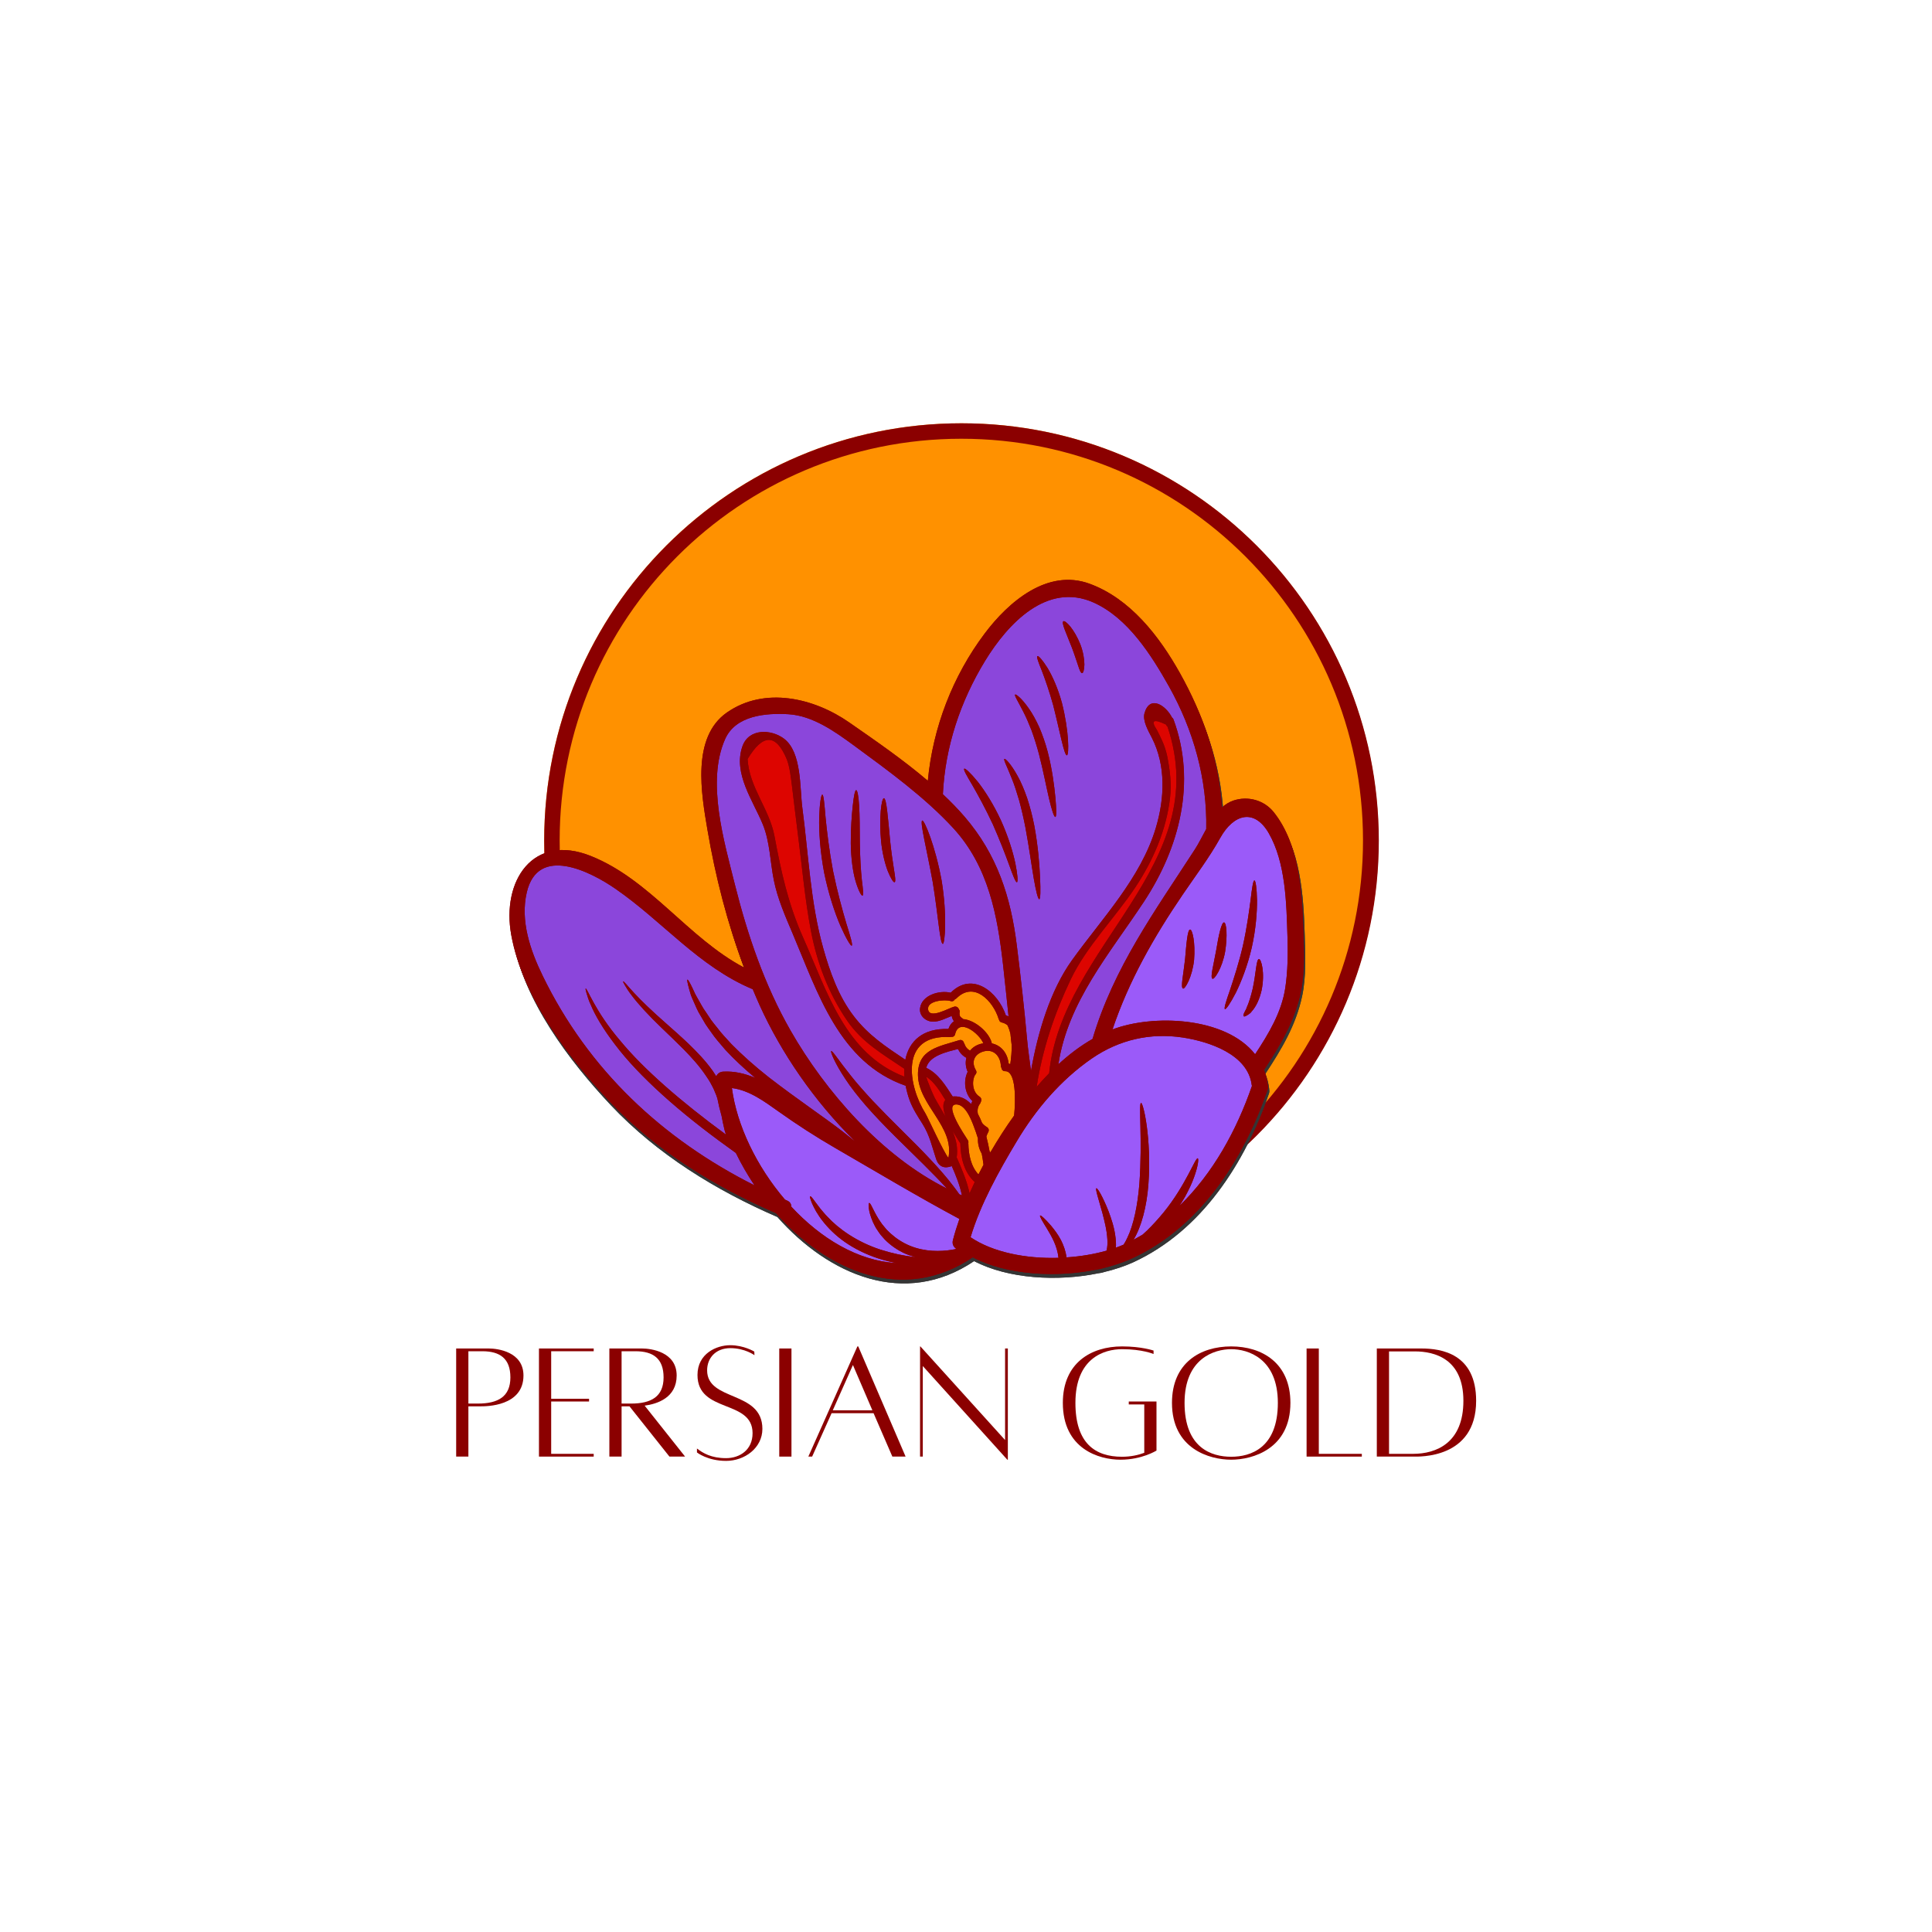
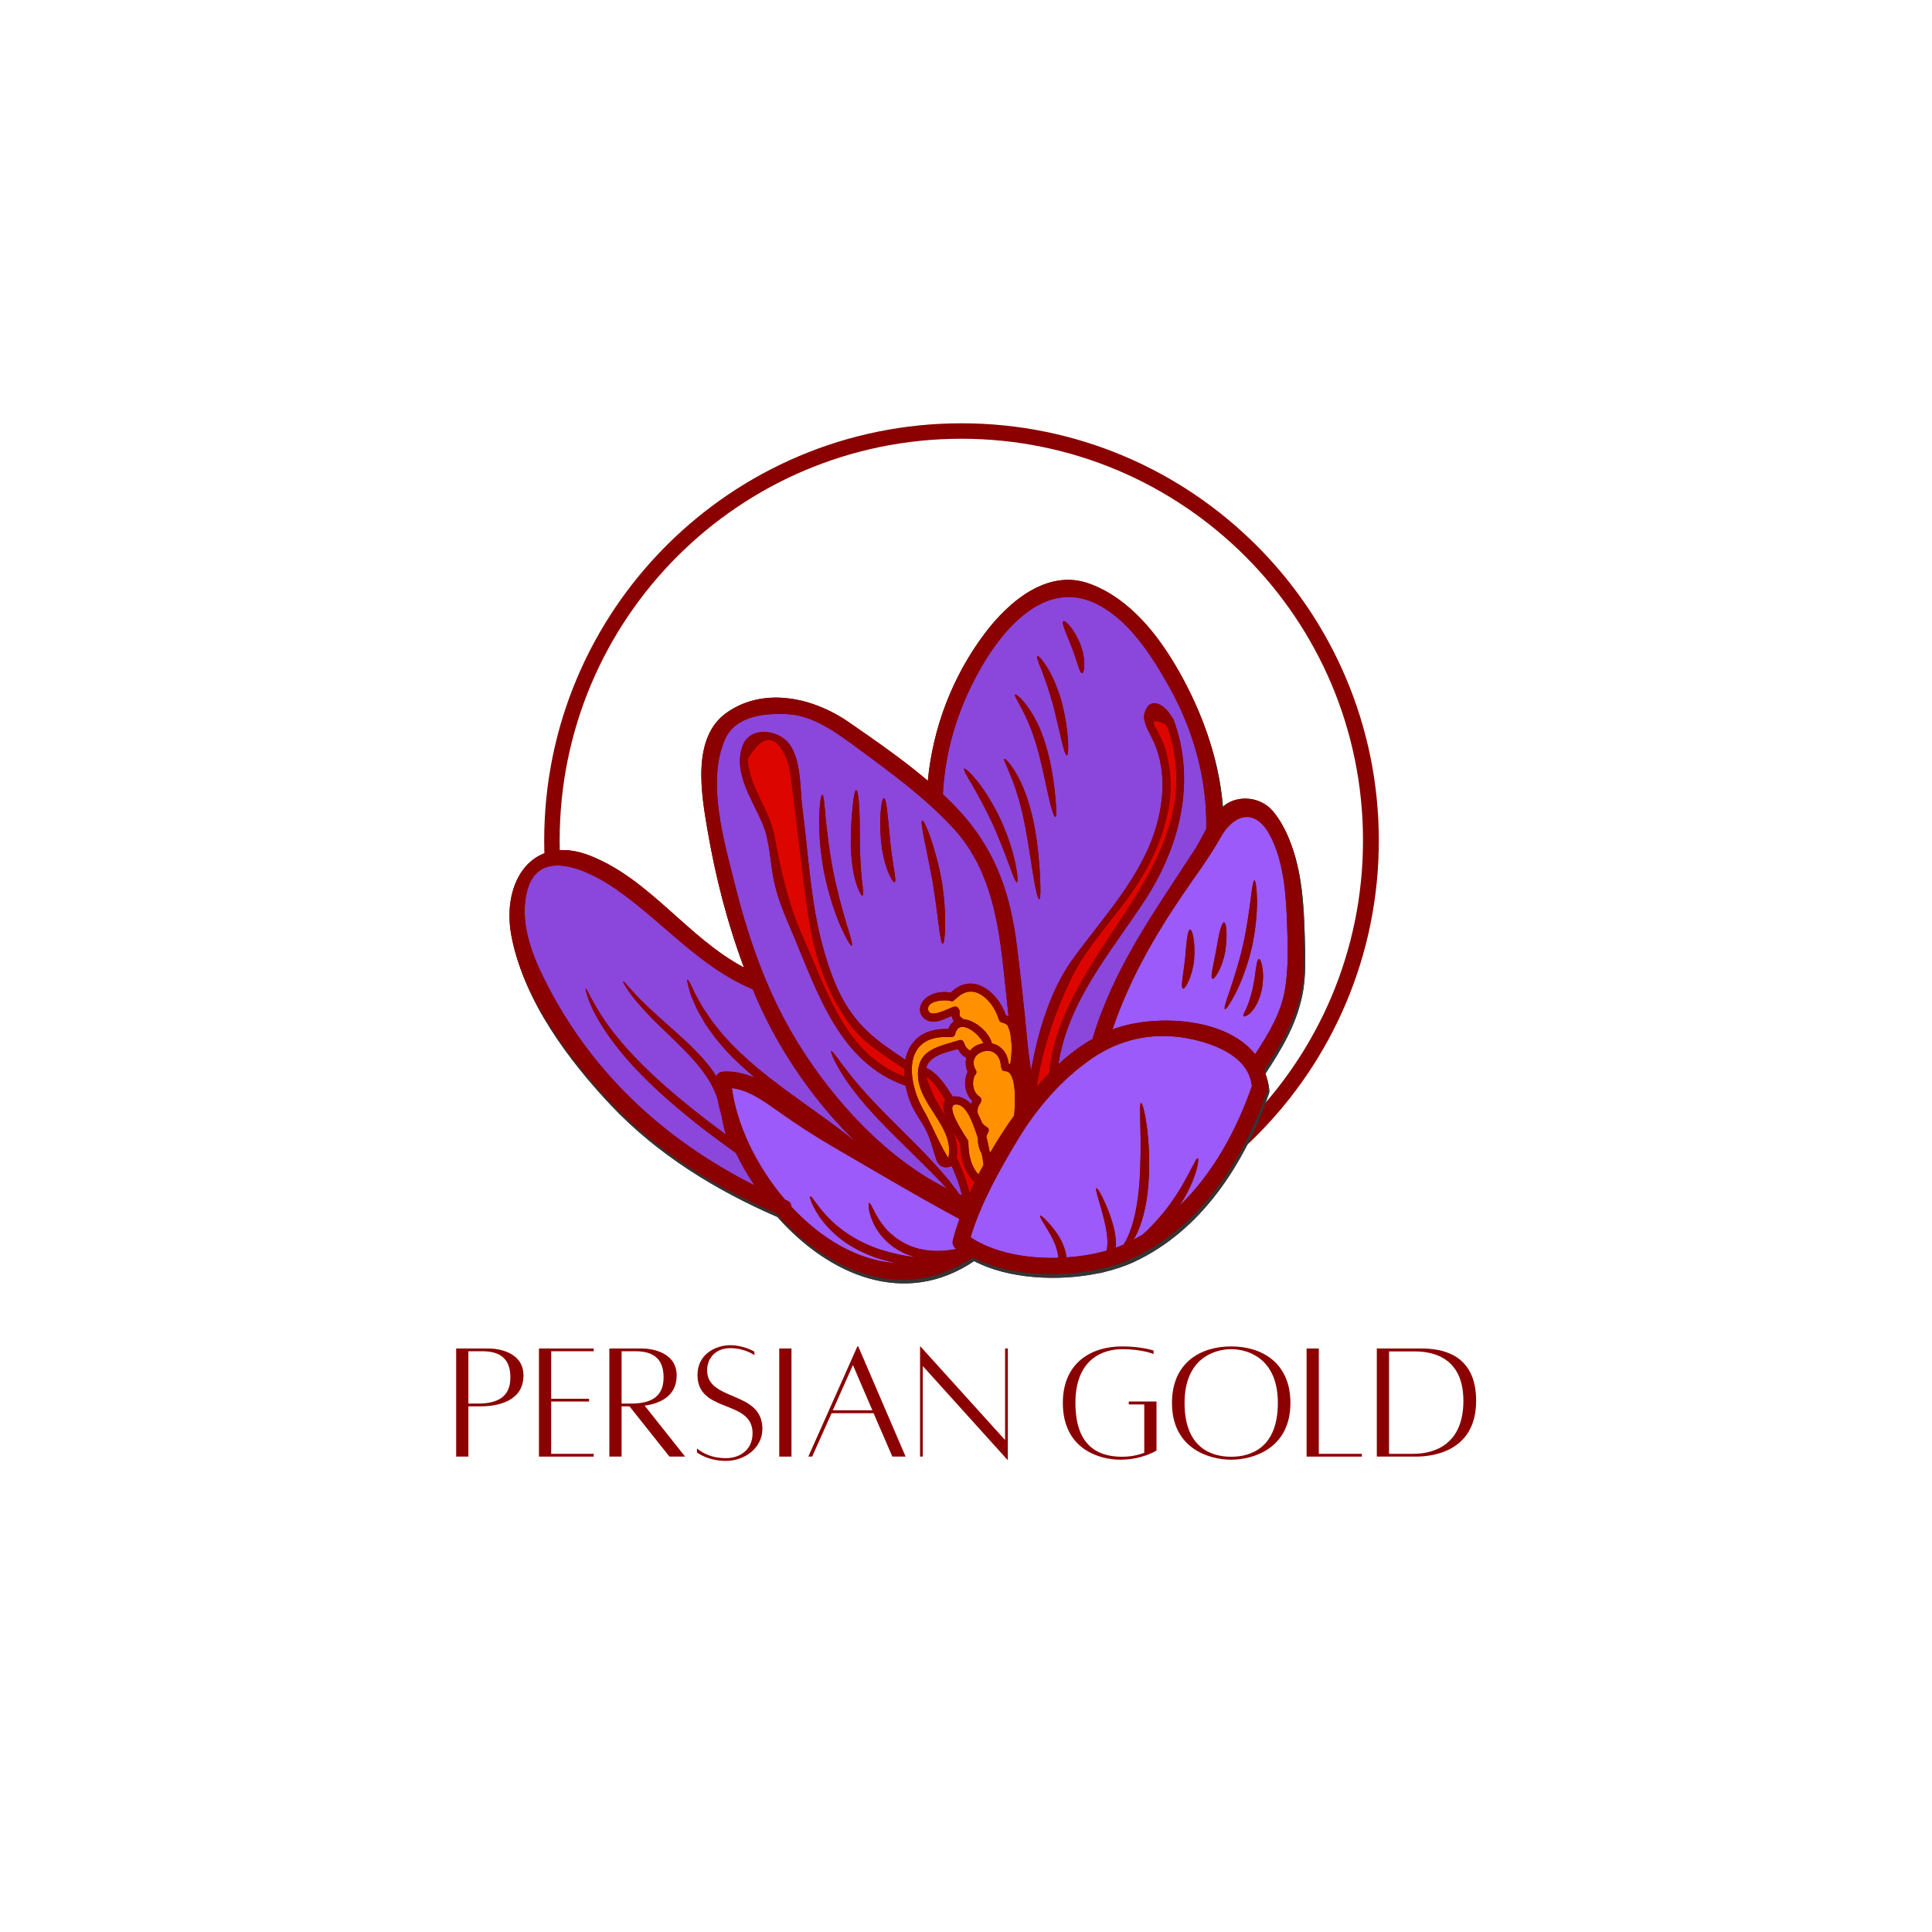
<svg xmlns="http://www.w3.org/2000/svg" version="1.0" preserveAspectRatio="xMidYMid meet" height="500" viewBox="0 0 375 375" zoomAndPan="magnify" width="500">
  <defs>
    <g />
    <clipPath id="63fe86d194">
      <path clip-rule="nonzero" d="M 105.629 82.16 L 267.566 82.16 L 267.566 244.098 L 105.629 244.098 Z M 105.629 82.16" />
    </clipPath>
    <clipPath id="edf4909f33">
-       <path clip-rule="nonzero" d="M 186.598 82.16 C 141.879 82.16 105.629 118.41 105.629 163.129 C 105.629 207.848 141.879 244.098 186.598 244.098 C 231.316 244.098 267.566 207.848 267.566 163.129 C 267.566 118.41 231.316 82.16 186.598 82.16 Z M 186.598 82.16" />
-     </clipPath>
+       </clipPath>
    <clipPath id="8b93f8fcb4">
      <path clip-rule="nonzero" d="M 105.629 82.16 L 267.629 82.16 L 267.629 244.16 L 105.629 244.16 Z M 105.629 82.16" />
    </clipPath>
    <clipPath id="e9e7c941d6">
      <path clip-rule="nonzero" d="M 186.629 82.16 C 141.891 82.16 105.629 118.426 105.629 163.16 C 105.629 207.895 141.891 244.16 186.629 244.16 C 231.363 244.16 267.629 207.895 267.629 163.16 C 267.629 118.426 231.363 82.16 186.629 82.16 Z M 186.629 82.16" />
    </clipPath>
    <clipPath id="4657ad50f2">
      <path clip-rule="nonzero" d="M 99 113 L 253.613 113 L 253.613 250 L 99 250 Z M 99 113" />
    </clipPath>
    <clipPath id="9f5fba97a4">
      <path clip-rule="nonzero" d="M 99 113 L 253.613 113 L 253.613 250 L 99 250 Z M 99 113" />
    </clipPath>
    <clipPath id="2ed496254c">
      <path clip-rule="nonzero" d="M 98 112 L 253.348 112 L 253.348 249 L 98 249 Z M 98 112" />
    </clipPath>
    <clipPath id="a5f4e4ad66">
      <path clip-rule="nonzero" d="M 98 112 L 253.348 112 L 253.348 249 L 98 249 Z M 98 112" />
    </clipPath>
  </defs>
  <g fill-opacity="1" fill="#8b0000">
    <g transform="translate(86.937, 282.69)">
      <g>
        <path d="M 7.953 -20.949 C 6.316 -20.949 1.605 -20.949 1.605 -20.949 L 1.605 0.035 L 3.977 0.035 L 3.977 -9.723 L 6.383 -9.723 C 7.383 -9.723 14.668 -9.691 14.668 -15.703 C 14.668 -20.316 9.656 -20.949 7.953 -20.949 Z M 5.812 -10.258 L 3.977 -10.258 L 3.977 -20.414 L 6.684 -20.414 C 10.09 -20.414 12.129 -19.012 12.129 -15.336 C 12.129 -11.594 9.723 -10.258 5.812 -10.258 Z M 5.812 -10.258" />
      </g>
    </g>
  </g>
  <g fill-opacity="1" fill="#8b0000">
    <g transform="translate(103.007, 282.69)">
      <g>
        <path d="M 12.23 -20.414 L 12.23 -20.949 L 1.605 -20.949 L 1.605 0.035 L 12.23 0.035 L 12.23 -0.5 L 3.977 -0.5 L 3.977 -10.66 L 11.328 -10.66 L 11.328 -11.191 L 3.977 -11.191 L 3.977 -20.414 Z M 12.23 -20.414" />
      </g>
    </g>
  </g>
  <g fill-opacity="1" fill="#8b0000">
    <g transform="translate(116.672, 282.69)">
      <g>
        <path d="M 16.305 0.035 L 8.453 -9.855 C 10.926 -10.191 14.668 -11.395 14.668 -15.703 C 14.668 -20.316 9.656 -20.949 7.953 -20.949 C 6.316 -20.949 1.605 -20.949 1.605 -20.949 L 1.605 0.035 L 3.977 0.035 L 3.977 -9.723 L 5.512 -9.723 L 13.266 0.035 Z M 3.977 -20.414 L 6.684 -20.414 C 10.09 -20.414 12.129 -19.012 12.129 -15.336 C 12.129 -11.594 9.723 -10.258 5.812 -10.258 L 3.977 -10.258 Z M 3.977 -20.414" />
      </g>
    </g>
  </g>
  <g fill-opacity="1" fill="#8b0000">
    <g transform="translate(134.112, 282.69)">
      <g>
        <path d="M 1.168 -1.535 L 1.168 -0.77 C 1.168 -0.77 3.207 0.867 6.816 0.867 C 10.426 0.867 13.867 -1.637 13.867 -5.348 C 13.867 -12.832 3.141 -10.625 3.141 -16.707 C 3.141 -19.078 4.777 -21.016 7.652 -21.016 C 10.492 -21.016 12.328 -19.648 12.328 -19.648 L 12.297 -20.348 C 12.297 -20.348 10.293 -21.586 7.617 -21.586 C 4.977 -21.586 1.27 -19.98 1.27 -15.805 C 1.27 -8.32 11.961 -11.125 11.961 -4.512 C 11.961 -1.27 9.488 0.336 6.816 0.336 C 3.941 0.336 2.34 -0.637 1.168 -1.535 Z M 1.168 -1.535" />
      </g>
    </g>
  </g>
  <g fill-opacity="1" fill="#8b0000">
    <g transform="translate(149.314, 282.69)">
      <g>
        <path d="M 1.938 0.035 L 4.309 0.035 L 4.309 -20.949 L 1.938 -20.949 Z M 1.938 0.035" />
      </g>
    </g>
  </g>
  <g fill-opacity="1" fill="#8b0000">
    <g transform="translate(155.729, 282.69)">
      <g>
        <path d="M 17.477 0.035 L 20.047 0.035 L 10.859 -21.352 L 10.691 -21.352 L 1.168 0.035 L 1.906 0.035 L 5.68 -8.387 L 13.832 -8.387 Z M 5.914 -8.953 L 9.824 -17.742 L 13.598 -8.953 Z M 5.914 -8.953" />
      </g>
    </g>
  </g>
  <g fill-opacity="1" fill="#8b0000">
    <g transform="translate(176.977, 282.69)">
      <g>
        <path d="M 18.645 -20.949 L 18.109 -20.949 L 18.109 -3.176 L 1.672 -21.352 L 1.605 -21.352 L 1.605 0.035 L 2.137 0.035 L 2.137 -17.543 L 18.543 0.637 L 18.645 0.637 Z M 18.645 -20.949" />
      </g>
    </g>
  </g>
  <g clip-path="url(#63fe86d194)">
    <g clip-path="url(#edf4909f33)">
      <path fill-rule="nonzero" fill-opacity="1" d="M 105.629 82.16 L 267.566 82.16 L 267.566 244.098 L 105.629 244.098 Z M 105.629 82.16" fill="#ff9100" />
    </g>
  </g>
  <g clip-path="url(#8b93f8fcb4)">
    <g clip-path="url(#e9e7c941d6)">
      <path stroke-miterlimit="4" stroke-opacity="1" stroke-width="8" stroke="#8b0000" d="M 107.955 0 C 48.33 0 0.002 48.334 0.002 107.953 C 0.002 167.573 48.33 215.907 107.955 215.907 C 167.575 215.907 215.908 167.573 215.908 107.953 C 215.908 48.334 167.575 0 107.955 0 Z M 107.955 0" stroke-linejoin="miter" fill="none" transform="matrix(0.75, 0, 0, 0.75, 105.627, 82.16)" stroke-linecap="butt" />
    </g>
  </g>
  <g fill-opacity="1" fill="#8b0000">
    <g transform="translate(204.961, 282.69)">
      <g>
        <path d="M 14.133 -10.66 L 14.133 -10.09 L 17.141 -10.09 L 17.141 -0.703 C 16.004 -0.266 14.5 0.066 12.832 0.066 C 7.617 0.066 3.777 -2.539 3.777 -10.391 C 3.777 -19.047 9.289 -20.816 12.832 -20.816 C 16.773 -20.816 18.945 -19.879 18.945 -19.879 L 18.945 -20.547 C 18.945 -20.547 16.641 -21.352 12.832 -21.352 C 6.816 -21.352 1.336 -18.145 1.336 -10.391 C 1.336 -1.469 8.32 0.637 12.531 0.637 C 16.707 0.637 19.512 -1.137 19.512 -1.137 L 19.512 -10.66 Z M 14.133 -10.66" />
      </g>
    </g>
  </g>
  <g fill-opacity="1" fill="#8b0000">
    <g transform="translate(226.144, 282.69)">
      <g>
        <path d="M 12.832 -21.352 C 6.816 -21.352 1.336 -18.145 1.336 -10.391 C 1.336 -1.469 8.621 0.637 12.832 0.637 C 17.008 0.637 24.324 -1.469 24.324 -10.391 C 24.324 -18.145 18.812 -21.352 12.832 -21.352 Z M 12.832 0.066 C 9.055 0.066 3.777 -1.605 3.777 -10.391 C 3.777 -19.047 9.59 -20.816 12.832 -20.816 C 16.07 -20.816 21.887 -19.047 21.887 -10.391 C 21.887 -1.605 16.574 0.066 12.832 0.066 Z M 12.832 0.066" />
      </g>
    </g>
  </g>
  <g fill-opacity="1" fill="#8b0000">
    <g transform="translate(252.003, 282.69)">
      <g>
        <path d="M 3.977 -0.5 L 3.977 -20.949 L 1.605 -20.949 L 1.605 0.035 L 12.328 0.035 L 12.328 -0.5 Z M 3.977 -0.5" />
      </g>
    </g>
  </g>
  <g fill-opacity="1" fill="#8b0000">
    <g transform="translate(265.634, 282.69)">
      <g>
        <path d="M 10.258 -20.949 L 1.605 -20.949 L 1.605 0.035 L 8.688 0.035 C 9.691 0.035 20.883 0.535 20.883 -10.793 C 20.883 -19.945 14.133 -20.949 10.258 -20.949 Z M 8.621 -0.5 L 3.977 -0.5 L 3.977 -20.383 L 8.988 -20.383 C 12.797 -20.383 18.41 -18.977 18.41 -10.793 C 18.41 -2.641 13.199 -0.5 8.621 -0.5 Z M 8.621 -0.5" />
      </g>
    </g>
  </g>
  <g clip-path="url(#4657ad50f2)">
    <path fill-rule="nonzero" fill-opacity="1" d="M 247.492 158.375 C 245.598 156.023 242.469 155.188 239.672 156.129 C 238.828 156.41 238.09 156.887 237.434 157.48 C 236.859 148.25 233.816 139.477 229.281 131.371 C 225.289 124.242 219.672 116.953 211.781 114.051 C 203.566 111.023 195.984 117.586 191.398 123.695 C 185.16 131.996 181.332 141.961 180.355 152.289 C 175.492 148.145 170.07 144.418 165.102 140.965 C 158.25 136.199 148.672 133.938 141.359 139.039 C 134.445 143.855 136.398 154.848 137.582 161.809 C 139.145 170.969 141.434 179.895 144.695 188.543 C 133.789 182.789 126.52 171.531 114.98 166.898 C 103.664 162.363 97.582 171.766 99.504 182.25 C 101.699 194.227 110.441 205.879 118.586 214.531 C 127.578 224.055 138.949 231.047 150.895 236.219 C 160.859 247.469 175.562 253.891 189.07 244.781 C 195.727 248.25 205.312 248.762 213.164 247.145 C 213.172 247.145 213.191 247.145 213.219 247.133 C 213.539 247.105 213.871 247.035 214.211 246.938 C 214.23 246.93 214.266 246.918 214.289 246.906 C 216.344 246.422 218.258 245.781 219.945 245.016 C 233.258 238.895 241.664 225.73 246.293 212.281 C 246.398 211.996 246.398 211.742 246.355 211.504 C 246.355 211.453 246.355 211.406 246.348 211.348 C 246.223 210.297 245.961 209.316 245.609 208.414 C 248.746 203.656 251.547 198.984 252.742 193.344 C 253.551 189.543 253.363 185.465 253.25 181.602 C 253.023 173.93 252.473 164.609 247.492 158.375" fill="#353535" />
  </g>
  <path fill-rule="nonzero" fill-opacity="1" d="M 232.035 187.059 C 232.309 183.695 231.715 181.176 231.27 181.164 C 230.758 181.164 230.551 183.852 230.289 186.883 C 229.957 189.953 229.387 192.406 229.883 192.613 C 230.27 192.801 231.684 190.387 232.035 187.059 Z M 238.059 185.496 C 238.559 182.34 238.32 179.844 237.859 179.785 C 237.363 179.719 236.801 182.238 236.324 185.195 C 235.789 188.137 235.125 190.469 235.605 190.711 C 235.977 190.914 237.477 188.672 238.059 185.496 Z M 243.234 184.652 C 244.027 181.105 244.27 177.812 244.254 175.441 C 244.203 173.082 243.988 171.645 243.746 171.637 C 243.496 171.637 243.281 173.082 243.008 175.387 C 242.707 177.68 242.281 180.832 241.52 184.27 C 240.73 187.68 239.73 190.711 239.004 192.914 C 238.234 195.102 237.797 196.496 238.023 196.613 C 238.234 196.711 239.07 195.496 240.156 193.391 C 241.195 191.262 242.418 188.203 243.234 184.652 Z M 245.137 192.969 C 245.844 189.555 245.059 186.816 244.621 186.891 C 244.098 186.953 244.066 189.562 243.426 192.594 C 243.078 194.082 242.652 195.438 242.262 196.277 C 242.215 196.391 242.176 196.508 242.137 196.613 C 242.082 196.711 242.02 196.816 241.969 196.914 C 241.863 197.102 241.777 197.266 241.719 197.422 C 241.605 197.711 241.582 197.91 241.664 197.992 C 241.758 198.078 241.961 198.023 242.227 197.867 C 242.371 197.797 242.527 197.684 242.707 197.559 C 242.789 197.496 242.883 197.422 242.98 197.352 C 243.059 197.246 243.156 197.141 243.246 197.023 C 244.09 196.102 244.746 194.652 245.137 192.969 Z M 250.16 182.582 C 250.258 185.891 250.238 189.234 249.734 192.52 C 249.008 197.254 246.492 201.418 243.883 205.375 C 238.109 198.043 224 197.578 216.199 200.555 C 219.371 191.137 224.207 182.641 229.812 174.402 C 232.297 170.734 234.957 167.254 237.109 163.371 C 239.691 158.75 243.691 157.605 246.504 162.414 C 249.84 168.168 249.965 176.117 250.16 182.582" fill="#c0b283" />
  <path fill-rule="nonzero" fill-opacity="1" d="M 243.227 211.348 C 243.234 211.406 243.262 211.461 243.27 211.512 C 240.293 220.117 235.73 228.457 229.199 234.793 C 229.59 234.18 229.969 233.574 230.309 232.984 C 231.039 231.633 231.629 230.371 232.016 229.281 C 232.82 227.078 232.965 225.633 232.742 225.574 C 232.266 225.418 230.445 230.758 226.145 236.043 C 225.07 237.352 223.98 238.539 222.938 239.559 C 222.633 239.84 222.344 240.109 222.051 240.371 C 221.484 240.723 220.887 241.047 220.285 241.371 C 221.828 238.82 222.844 234.906 223.168 230.621 C 223.812 221.766 222.168 214.727 221.742 214.824 C 221.223 214.883 222.043 221.91 221.422 230.477 C 221.09 234.742 220.277 238.527 219.082 240.996 C 218.852 241.508 218.605 241.934 218.352 242.328 C 217.875 242.539 217.363 242.734 216.855 242.91 C 216.898 242.305 216.867 241.723 216.812 241.172 C 216.598 239.031 215.957 237.273 215.422 235.816 C 214.277 232.922 213.277 231.301 213.074 231.379 C 212.832 231.484 213.434 233.293 214.246 236.199 C 214.617 237.656 215.094 239.402 215.199 241.297 C 215.25 242.035 215.223 242.809 215.047 243.492 C 212.656 244.172 210 244.617 207.289 244.793 C 207.098 243.539 206.684 242.402 206.207 241.461 C 205.594 240.285 204.887 239.402 204.305 238.684 C 203.098 237.281 202.297 236.574 202.148 236.676 C 202.004 236.781 202.555 237.73 203.504 239.258 C 204.312 240.609 205.477 242.527 205.719 244.887 C 199.426 245.074 192.988 243.828 188.652 240.891 C 190.578 234.441 194.152 228.051 197.578 222.328 C 201.32 216.039 206.164 210.348 212.203 206.184 C 217.5 202.539 223.531 201.168 229.824 202.117 C 234.918 202.898 242.488 205.375 243.227 211.348" fill="#c0b283" />
  <path fill-rule="nonzero" fill-opacity="1" d="M 197.648 171.977 C 197.879 171.926 197.793 170.531 197.348 168.336 C 196.891 166.141 195.977 163.152 194.57 160.02 C 193.125 156.895 191.453 154.266 190.047 152.477 C 188.633 150.738 187.602 149.816 187.426 149.945 C 187.207 150.098 187.914 151.309 189.039 153.203 C 190.117 155.086 191.574 157.73 192.98 160.75 C 194.328 163.789 195.402 166.605 196.16 168.676 C 196.898 170.734 197.402 172.027 197.648 171.977 Z M 201.984 175.277 C 202.227 175.242 202.254 173.641 202.141 171.082 C 202.023 168.512 201.754 164.953 201.031 161.051 C 200.652 159.102 200.168 157.273 199.625 155.625 C 199.055 153.992 198.449 152.547 197.805 151.402 C 196.539 149.059 195.402 147.938 195.227 148.039 C 194.988 148.176 195.785 149.613 196.684 151.922 C 197.16 153.078 197.617 154.516 198.082 156.109 C 198.52 157.711 198.938 159.488 199.305 161.383 C 200.008 165.18 200.477 168.676 200.914 171.219 C 201.34 173.746 201.75 175.309 201.984 175.277 Z M 205.105 159.312 C 205.344 159.273 205.32 157.848 205.117 155.555 C 204.895 153.266 204.508 150.09 203.617 146.648 C 203.16 144.922 202.586 143.309 201.973 141.883 C 201.332 140.465 200.645 139.223 199.965 138.27 C 198.598 136.301 197.473 135.426 197.305 135.551 C 197.086 135.707 197.91 136.938 198.898 138.902 C 199.414 139.891 199.945 141.121 200.477 142.492 C 200.984 143.875 201.477 145.426 201.926 147.094 C 202.777 150.41 203.359 153.516 203.887 155.75 C 204.41 157.992 204.867 159.352 205.105 159.312 Z M 207.352 147.34 C 207.785 147.301 207.785 142.703 206.383 137.164 C 205.633 134.418 204.574 132.035 203.594 130.402 C 202.605 128.828 201.84 127.984 201.633 128.09 C 201.41 128.219 201.82 129.309 202.508 130.984 C 203.141 132.648 203.961 134.98 204.691 137.621 C 206.039 142.941 206.828 147.418 207.352 147.34 Z M 210.301 131.391 C 210.531 131.383 210.719 130.754 210.742 129.723 C 210.742 128.695 210.512 127.27 209.961 125.812 C 209.387 124.363 208.66 123.168 208.02 122.371 C 207.379 121.586 206.863 121.215 206.664 121.324 C 206.445 121.461 206.602 122.082 206.945 123.004 C 207.289 123.898 207.797 125.113 208.32 126.449 C 208.824 127.781 209.211 129.004 209.523 129.91 C 209.805 130.82 210.055 131.402 210.301 131.391 Z M 227.191 134.023 C 231.91 142.465 234.598 151.953 234.395 161.652 C 233.609 163.07 232.91 164.508 232.172 165.637 C 224.418 177.617 216.449 188.516 212.328 202.395 C 209.941 203.762 207.738 205.445 205.699 207.316 C 207.535 195.176 215.656 185.836 222.305 175.754 C 229.211 165.277 232.539 152.555 228.035 140.367 C 227.969 140.215 227.879 140.098 227.754 140.016 C 226.578 137.688 223.449 135.551 222.418 139.152 C 221.992 140.641 223.188 142.668 223.836 143.93 C 226.602 149.352 226.32 155.68 224.633 161.363 C 221.73 171.164 214.133 179.035 208.328 187.129 C 204.117 193.012 201.703 201.082 200.383 208.598 C 200.121 206.551 199.801 204.508 199.625 202.512 C 199.082 196.441 198.387 190.367 197.637 184.32 C 196.473 174.816 193.793 166.598 187.508 159.281 C 186.207 157.77 184.789 156.312 183.277 154.898 C 183.723 145.668 186.68 136.852 191.484 128.984 C 195.871 121.816 203.484 113.645 212.539 117.691 C 219.195 120.684 223.758 127.914 227.191 134.023" fill="#c0b283" />
-   <path fill-rule="nonzero" fill-opacity="1" d="M 189.008 214.457 C 188.902 214.648 188.816 214.832 188.746 215.027 C 187.863 214.094 186.797 213.512 185.496 213.551 C 185.379 213.551 185.285 213.57 185.18 213.57 C 183.809 211.461 182.383 209.086 180.043 208.004 C 180.656 205.609 184.09 204.906 186.199 204.344 C 186.562 205.082 187.117 205.684 187.844 206.062 C 187.613 206.91 187.688 207.871 188.09 208.773 C 187.195 210.598 187.523 213.062 189.008 214.457" fill="#c0b283" />
-   <path fill-rule="nonzero" fill-opacity="1" d="M 185.848 243.109 C 185.797 243.141 185.742 243.172 185.691 243.199 C 185.449 243.246 185.188 243.297 184.934 243.336 C 182.828 243.672 179.812 243.754 176.859 242.539 C 175.406 241.934 174.145 241.082 173.117 240.152 C 172.879 239.914 172.641 239.684 172.398 239.453 C 172.172 239.219 171.992 238.957 171.785 238.727 C 171.371 238.266 171.09 237.762 170.777 237.324 C 169.664 235.5 169.25 234.18 168.969 234.242 C 168.844 234.273 168.836 234.625 168.914 235.273 C 168.969 235.918 169.227 236.82 169.688 237.906 C 169.945 238.422 170.195 239.02 170.613 239.578 C 170.809 239.859 171 240.172 171.234 240.457 C 171.477 240.734 171.734 241.023 171.992 241.316 C 173.086 242.434 174.523 243.461 176.199 244.172 C 176.785 244.41 177.383 244.586 177.977 244.734 C 177.922 244.723 177.871 244.723 177.828 244.723 C 175.758 244.512 173.484 244.035 171.203 243.305 C 166.621 241.82 163.012 239.246 160.879 236.918 C 160.316 236.363 159.891 235.781 159.473 235.312 C 159.094 234.816 158.766 234.379 158.496 234.023 C 157.969 233.273 157.637 232.887 157.531 232.941 C 157.414 233.004 157.551 233.5 157.891 234.348 C 158.074 234.77 158.355 235.285 158.664 235.867 C 159.027 236.418 159.402 237.082 159.941 237.73 C 160.961 239.051 162.387 240.496 164.207 241.777 C 166.023 243.055 168.234 244.172 170.652 244.973 C 171.871 245.367 173.066 245.668 174.242 245.898 C 166.73 245.473 159.527 241.07 153.852 234.945 C 153.863 234.469 153.629 234.023 153.027 233.762 C 152.895 233.711 152.766 233.652 152.633 233.586 C 147.129 227.164 143.285 219.184 142.328 211.93 C 145.715 212.355 148.617 214.52 151.371 216.477 C 154.961 219.027 158.551 221.348 162.355 223.555 C 170.352 228.176 178.348 232.973 186.488 237.332 C 186.012 238.719 185.574 240.102 185.223 241.461 C 185.031 242.207 185.348 242.773 185.848 243.109" fill="#c0b283" />
  <path fill-rule="nonzero" fill-opacity="1" d="M 166.148 222.184 C 166.078 222.137 166.004 222.098 165.945 222.055 C 165.316 221.543 164.645 221.008 163.871 220.41 C 160.242 217.59 154.973 214.086 149.5 209.848 C 146.789 207.715 144.336 205.527 142.242 203.402 C 141.258 202.305 140.258 201.305 139.48 200.23 C 139.074 199.711 138.656 199.234 138.301 198.73 C 137.961 198.227 137.637 197.734 137.328 197.266 C 136.648 196.359 136.223 195.445 135.766 194.684 C 135.559 194.293 135.328 193.945 135.164 193.594 C 135 193.238 134.852 192.914 134.719 192.625 C 134.164 191.457 133.809 190.844 133.699 190.887 C 133.582 190.93 133.727 191.625 134.07 192.863 C 134.164 193.176 134.27 193.508 134.371 193.883 C 134.496 194.258 134.691 194.652 134.871 195.082 C 135.254 195.926 135.641 196.934 136.262 197.91 C 136.555 198.41 136.855 198.941 137.18 199.492 C 137.523 200.035 137.93 200.555 138.32 201.117 C 139.086 202.266 140.074 203.344 141.066 204.52 C 142.754 206.344 144.711 208.172 146.848 209.949 C 144.875 209.121 142.812 208.617 140.629 208.746 C 139.957 208.785 139.512 209.172 139.289 209.648 C 139.062 209.297 138.832 208.957 138.605 208.609 C 137.16 206.578 135.523 204.906 133.973 203.402 C 132.418 201.906 130.906 200.598 129.559 199.391 C 126.832 197.004 124.742 194.984 123.379 193.508 C 122.695 192.781 122.184 192.188 121.832 191.781 C 121.477 191.387 121.27 191.195 121.219 191.227 C 121.164 191.262 121.289 191.523 121.562 191.992 C 121.82 192.457 122.25 193.125 122.871 193.934 C 124.094 195.578 126.102 197.777 128.723 200.285 C 130.035 201.555 131.48 202.918 132.969 204.426 C 134.445 205.938 135.98 207.598 137.281 209.527 C 137.594 210.016 137.949 210.492 138.211 211.004 C 138.48 211.504 138.773 212.016 139 212.617 C 139.211 213.055 139.363 213.5 139.512 213.957 C 139.727 215.082 139.996 216.203 140.32 217.328 C 140.496 218.234 140.676 219.164 140.91 220.105 C 140.988 220.398 141.082 220.68 141.172 220.961 C 132.477 214.602 125.129 208.203 120.629 202.723 C 115.738 197.016 114.242 192.488 113.941 192.613 C 113.887 192.645 113.941 192.934 114.098 193.469 C 114.281 194 114.457 194.801 114.934 195.77 C 115.758 197.777 117.328 200.461 119.66 203.5 C 124.277 209.629 132.207 216.695 141.609 223.449 C 142.035 223.758 142.461 224.074 142.891 224.379 L 143.094 224.523 C 144.141 226.68 145.352 228.789 146.715 230.816 C 128.895 221.844 114.488 208.453 105.578 190.098 C 103.184 185.172 101.23 179.473 102.5 173.977 C 104.676 164.609 115 169.988 119.719 173.246 C 128.914 179.594 135.902 188.379 146.371 192.75 C 146.82 193.809 147.266 194.875 147.742 195.926 C 151.895 205.062 158.301 214.492 166.148 222.184" fill="#c0b283" />
  <path fill-rule="nonzero" fill-opacity="1" d="M 165.586 184.289 C 165.816 184.184 165.34 182.562 164.539 179.98 C 163.77 177.387 162.781 173.812 161.957 169.781 C 161.199 165.742 160.762 162.051 160.504 159.383 C 160.277 156.691 160.133 154.98 159.871 154.98 C 159.641 154.98 159.359 156.656 159.27 159.395 C 159.203 162.16 159.453 165.984 160.23 170.125 C 161.074 174.246 162.285 177.879 163.375 180.406 C 164.488 182.922 165.383 184.379 165.586 184.289 Z M 167.672 174.578 C 167.918 174.492 167.77 173.34 167.547 171.531 C 167.348 169.723 167.203 167.211 167.16 164.402 C 167.137 161.594 167.137 159.02 167.023 157.137 C 166.906 155.266 166.691 154.117 166.449 154.109 C 166.203 154.109 165.984 155.266 165.789 157.117 C 165.586 158.965 165.391 161.539 165.402 164.422 C 165.441 167.305 165.797 169.938 166.332 171.766 C 166.879 173.609 167.461 174.648 167.672 174.578 Z M 173.91 171.977 C 174.137 171.891 174.035 170.945 173.785 169.512 C 173.555 168.055 173.254 166.062 173.027 163.84 C 172.609 159.383 172.34 155.672 171.828 155.672 C 171.371 155.672 170.852 159.371 171.281 164.016 C 171.516 166.324 172.039 168.395 172.59 169.832 C 173.16 171.258 173.688 172.062 173.91 171.977 Z M 183.266 183.941 C 183.672 183.969 184.141 178.418 183.039 171.676 C 181.801 164.918 179.688 159.906 179.277 160.012 C 178.754 160.148 180.129 165.492 181.312 171.977 C 182.383 178.531 182.703 183.934 183.266 183.941 Z M 196.027 198.016 C 195.859 197.945 195.684 197.879 195.504 197.816 C 193.957 193.262 189.02 189.234 184.816 193.402 C 184.809 193.418 184.809 193.426 184.809 193.426 C 182.547 192.895 179.18 193.914 178.848 196.422 C 178.648 197.934 179.992 199.023 181.355 199.043 C 182.645 199.055 183.797 198.391 184.992 197.934 C 185.055 198.305 185.203 198.652 185.418 198.965 C 184.961 199.266 184.598 199.762 184.352 200.461 C 179.324 200.293 176.715 202.855 175.988 206.434 C 172.223 203.906 168.863 201.73 165.992 197.992 C 163.023 194.129 161.348 189.41 160.047 184.758 C 157.57 175.949 157.195 166.531 155.988 157.488 C 155.492 153.691 155.91 146.719 152.426 144.105 C 149.953 142.254 145.586 142.066 144.355 145.637 C 142.547 150.875 146.414 156.098 148.324 160.75 C 149.711 164.109 149.75 168.055 150.469 171.59 C 151.188 175.172 152.691 178.59 154.109 181.93 C 158.988 193.418 163.156 207.008 176.055 211.48 C 176.23 212.406 176.477 213.348 176.812 214.27 C 177.414 215.93 178.391 217.414 179.324 218.891 C 180.723 221.105 181.156 223.273 181.957 225.668 C 182.5 227.301 183.664 227.594 185.004 227.078 C 185.816 228.922 186.562 230.789 186.969 232.75 C 186.805 232.691 186.625 232.617 186.457 232.547 C 186.105 232.035 185.723 231.504 185.273 230.922 C 182.984 227.895 179.355 224.117 175.281 220.117 C 173.254 218.113 171.352 216.184 169.664 214.406 C 167.992 212.598 166.527 210.949 165.383 209.492 C 163.082 206.625 161.836 204.613 161.598 204.762 C 161.43 204.859 162.25 207.035 164.383 210.223 C 165.422 211.812 166.828 213.598 168.457 215.484 C 170.109 217.359 172.016 219.348 174.055 221.367 C 178.004 225.25 181.586 228.719 184.07 231.441 C 171.398 225.145 160.434 212.543 153.707 200.762 C 148.68 191.969 145.375 182.27 142.918 172.473 C 140.832 164.109 137.336 152.465 141.008 144.203 C 143.055 139.57 148.973 139.113 153.301 139.371 C 158.062 139.656 162.395 142.785 166.098 145.504 C 172.691 150.34 179.762 155.469 185.305 161.488 C 192.125 168.926 193.871 178.387 194.969 188.086 C 195.34 191.398 195.676 194.707 196.027 198.016" fill="#c0b283" />
  <path fill-rule="nonzero" fill-opacity="1" d="M 227.379 155.516 C 227.68 152.828 227.348 150.145 226.816 147.508 C 226.621 146.543 226.234 145.355 225.809 144.457 C 225.504 143.785 225.184 143.117 224.844 142.465 C 223.555 140.551 224.145 140.191 226.621 141.398 C 226.66 141.59 226.766 141.707 226.883 141.797 C 235.957 168.723 206.383 184.246 203.906 209.055 C 203.07 209.91 202.254 210.793 201.477 211.703 C 202.598 204.414 204.914 197.488 208.109 190.805 C 211.125 184.477 216.691 178.879 220.598 173.016 C 224.102 167.762 226.672 161.801 227.379 155.516" fill="#c0b283" />
  <path fill-rule="nonzero" fill-opacity="1" d="M 189.457 230.176 C 189.109 230.902 188.777 231.633 188.457 232.359 C 187.945 229.992 187.02 227.797 186.043 225.574 C 186.012 225.512 185.98 225.477 185.953 225.438 C 186.234 223.574 185.848 221.922 185.137 220.215 C 185.742 221.262 186.344 222.168 186.668 222.68 C 186.668 222.691 186.668 222.699 186.668 222.711 C 186.711 225.438 187.418 228.332 189.457 230.176" fill="#c0b283" />
  <path fill-rule="nonzero" fill-opacity="1" d="M 183.758 214.23 C 183.141 214.957 183.332 216.203 183.84 217.551 C 183.129 216.281 182.344 215.055 181.664 213.773 C 181.145 212.688 180.688 211.578 180.273 210.453 C 180.18 210.199 180.129 209.977 180.062 209.742 C 181.664 210.742 182.75 212.637 183.758 214.23" fill="#c0b283" />
  <path fill-rule="nonzero" fill-opacity="1" d="M 175.781 208.172 C 175.758 208.676 175.766 209.191 175.812 209.723 C 164.312 205.324 160.812 193.188 156.191 182.812 C 153.246 176.211 151.895 170.008 150.582 162.996 C 149.594 157.742 145.664 153.516 145.375 148.059 C 148.371 143.078 150.906 143.117 153.008 148.188 C 153.602 149.816 153.785 151.758 154.004 153.441 C 154.379 156.438 154.719 159.438 155.105 162.422 C 155.941 168.793 156.465 175.16 157.676 181.465 C 158.871 187.699 161.086 193.539 164.652 198.781 C 167.586 203.094 171.602 205.352 175.781 208.172" fill="#c0b283" />
  <path fill-rule="nonzero" fill-opacity="1" d="M 196.629 203.566 C 196.664 204.82 196.527 206.09 196.355 207.289 C 196.258 207.246 196.16 207.219 196.047 207.184 C 195.82 205.141 194.582 203.613 192.754 203.258 C 192.754 203.219 192.762 203.18 192.754 203.121 C 192.172 201.012 189.457 198.723 187.188 198.535 C 187.125 198.441 187.039 198.359 186.926 198.297 C 186.469 198.035 186.469 197.559 186.535 197.078 C 186.555 196.926 186.488 196.777 186.398 196.652 C 186.273 196.305 185.941 196.031 185.48 196.129 C 184.441 196.383 180.637 198.66 180.406 196.633 C 180.219 194.945 183.75 194.695 184.762 195.039 C 185.168 195.176 185.461 194.984 185.605 194.707 C 185.711 194.664 185.816 194.613 185.918 194.516 C 189.34 191.105 193.043 195.051 194.102 198.527 C 194.125 198.586 194.152 198.617 194.172 198.672 C 194.23 198.906 194.383 199.129 194.715 199.199 C 195.141 199.297 195.504 199.48 195.809 199.73 C 196.066 200.273 196.266 200.848 196.391 201.441 C 196.422 201.801 196.461 202.16 196.504 202.512 C 196.539 202.855 196.59 203.207 196.629 203.566" fill="#c0b283" />
  <path fill-rule="nonzero" fill-opacity="1" d="M 191.137 203.25 C 191.047 203.258 190.961 203.27 190.867 203.293 C 189.871 203.5 189.09 203.996 188.551 204.664 C 188.039 204.402 187.68 203.969 187.477 203.383 C 187.457 203.312 187.418 203.27 187.383 203.219 C 187.301 202.82 186.961 202.48 186.457 202.637 C 182.57 203.875 178.355 204.344 178.441 209.414 C 178.547 215.281 185.574 219.414 184.352 225.488 C 183.488 224.523 180.293 217.504 179.906 216.891 C 176.531 211.531 174.781 201.469 184.652 202.031 C 184.73 202.031 184.797 202.012 184.867 201.992 C 185.215 202.043 185.566 201.887 185.66 201.449 C 186.398 198.246 190.32 201.305 191.137 203.25" fill="#c0b283" />
  <path fill-rule="nonzero" fill-opacity="1" d="M 191.152 226.738 C 191.152 226.77 191.156 226.777 191.172 226.797 C 190.824 227.426 190.504 228.059 190.184 228.699 C 188.719 227.145 188.262 224.816 188.227 222.711 C 188.227 222.68 188.215 222.668 188.207 222.641 C 188.262 222.465 188.25 222.262 188.125 222.055 C 187.477 221.035 183.152 214.688 186.137 215.133 C 187.988 215.406 189.125 218.953 189.652 220.391 C 189.809 220.824 189.953 221.273 190.086 221.711 C 190.027 222.719 190.297 223.773 190.816 224.66 C 190.953 225.344 191.066 226.039 191.152 226.738" fill="#c0b283" />
  <path fill-rule="nonzero" fill-opacity="1" d="M 195.375 208.66 C 197.5 208.629 197.402 214.27 197.105 217.27 C 195.504 219.496 193.949 221.91 192.492 224.418 C 192.438 224.344 192.387 224.273 192.336 224.188 C 192.18 223.301 191.98 222.348 191.719 221.359 C 191.773 221.152 191.844 220.941 191.949 220.766 C 191.98 220.711 191.98 220.672 192 220.629 C 192.262 220.289 192.281 219.766 191.805 219.496 C 191.473 219.309 191.152 219.027 190.883 218.695 C 190.641 218.066 190.359 217.477 190.066 216.922 C 189.941 216.238 190.039 215.551 190.465 215 C 190.555 214.883 190.602 214.758 190.629 214.648 C 190.816 214.301 190.797 213.844 190.367 213.582 C 189.07 212.762 188.828 210.715 189.504 209.414 C 189.766 209.191 189.902 208.84 189.68 208.461 C 188.746 206.879 189.359 205.375 191.105 204.84 C 193.105 204.238 194.445 205.715 194.531 207.617 C 194.539 207.766 194.582 207.879 194.629 207.984 C 194.676 208.336 194.91 208.676 195.375 208.66" fill="#c0b283" />
  <g clip-path="url(#9f5fba97a4)">
    <path fill-rule="nonzero" fill-opacity="1" d="M 165.945 222.055 C 166.004 222.098 166.078 222.137 166.148 222.184 C 158.301 214.492 151.895 205.062 147.742 195.926 C 147.266 194.875 146.82 193.809 146.371 192.75 C 135.902 188.379 128.914 179.594 119.719 173.246 C 115 169.988 104.676 164.609 102.5 173.977 C 101.23 179.473 103.184 185.172 105.578 190.098 C 114.488 208.453 128.895 221.844 146.715 230.816 C 145.352 228.789 144.141 226.68 143.094 224.523 L 142.891 224.379 C 142.461 224.074 142.035 223.758 141.609 223.449 C 132.207 216.695 124.277 209.629 119.66 203.5 C 117.328 200.461 115.758 197.777 114.934 195.77 C 114.457 194.801 114.281 194 114.098 193.469 C 113.941 192.934 113.887 192.645 113.941 192.613 C 114.242 192.488 115.738 197.016 120.629 202.723 C 125.129 208.203 132.477 214.602 141.172 220.961 C 141.082 220.68 140.988 220.398 140.91 220.105 C 140.676 219.164 140.496 218.234 140.32 217.328 C 139.996 216.203 139.727 215.082 139.512 213.957 C 139.363 213.5 139.211 213.055 139 212.617 C 138.773 212.016 138.48 211.504 138.211 211.004 C 137.949 210.492 137.594 210.016 137.281 209.527 C 135.98 207.598 134.445 205.938 132.969 204.426 C 131.48 202.918 130.035 201.555 128.723 200.285 C 126.102 197.777 124.094 195.578 122.871 193.934 C 122.25 193.125 121.82 192.457 121.562 191.992 C 121.289 191.523 121.164 191.262 121.219 191.227 C 121.27 191.195 121.477 191.387 121.832 191.781 C 122.184 192.188 122.695 192.781 123.379 193.508 C 124.742 194.984 126.832 197.004 129.559 199.391 C 130.906 200.598 132.418 201.906 133.973 203.402 C 135.523 204.906 137.16 206.578 138.605 208.609 C 138.832 208.957 139.062 209.297 139.289 209.648 C 139.512 209.172 139.957 208.785 140.629 208.746 C 142.812 208.617 144.875 209.121 146.848 209.949 C 144.711 208.172 142.754 206.344 141.066 204.52 C 140.074 203.344 139.086 202.266 138.32 201.117 C 137.93 200.555 137.523 200.035 137.18 199.492 C 136.855 198.941 136.555 198.41 136.262 197.91 C 135.641 196.934 135.254 195.926 134.871 195.082 C 134.691 194.652 134.496 194.258 134.371 193.883 C 134.27 193.508 134.164 193.176 134.07 192.863 C 133.727 191.625 133.582 190.93 133.699 190.887 C 133.809 190.844 134.164 191.457 134.719 192.625 C 134.852 192.914 135 193.238 135.164 193.594 C 135.328 193.945 135.559 194.293 135.766 194.684 C 136.223 195.445 136.648 196.359 137.328 197.266 C 137.637 197.734 137.961 198.227 138.301 198.73 C 138.656 199.234 139.074 199.711 139.48 200.23 C 140.258 201.305 141.258 202.305 142.242 203.402 C 144.336 205.527 146.789 207.715 149.5 209.848 C 154.973 214.086 160.242 217.59 163.871 220.41 C 164.645 221.008 165.316 221.543 165.945 222.055 Z M 175.812 209.723 C 175.766 209.191 175.758 208.676 175.781 208.172 C 171.602 205.352 167.586 203.094 164.652 198.781 C 161.086 193.539 158.871 187.699 157.676 181.465 C 156.465 175.16 155.941 168.793 155.105 162.422 C 154.719 159.438 154.379 156.438 154.004 153.441 C 153.785 151.758 153.602 149.816 153.008 148.188 C 150.906 143.117 148.371 143.078 145.375 148.059 C 145.664 153.516 149.594 157.742 150.582 162.996 C 151.895 170.008 153.246 176.211 156.191 182.812 C 160.812 193.188 164.312 205.324 175.812 209.723 Z M 183.84 217.551 C 183.332 216.203 183.141 214.957 183.758 214.23 C 182.75 212.637 181.664 210.742 180.062 209.742 C 180.129 209.977 180.18 210.199 180.273 210.453 C 180.688 211.578 181.145 212.688 181.664 213.773 C 182.344 215.055 183.129 216.281 183.84 217.551 Z M 185.691 243.199 C 185.742 243.172 185.797 243.141 185.848 243.109 C 185.348 242.773 185.031 242.207 185.223 241.461 C 185.574 240.102 186.012 238.719 186.488 237.332 C 178.348 232.973 170.352 228.176 162.355 223.555 C 158.551 221.348 154.961 219.027 151.371 216.477 C 148.617 214.52 145.715 212.355 142.328 211.93 C 143.285 219.184 147.129 227.164 152.633 233.586 C 152.766 233.652 152.895 233.711 153.027 233.762 C 153.629 234.023 153.863 234.469 153.852 234.945 C 159.527 241.07 166.73 245.473 174.242 245.898 C 173.066 245.668 171.871 245.367 170.652 244.973 C 168.234 244.172 166.023 243.055 164.207 241.777 C 162.387 240.496 160.961 239.051 159.941 237.73 C 159.402 237.082 159.027 236.418 158.664 235.867 C 158.355 235.285 158.074 234.77 157.891 234.348 C 157.551 233.5 157.414 233.004 157.531 232.941 C 157.637 232.887 157.969 233.273 158.496 234.023 C 158.766 234.379 159.094 234.816 159.473 235.312 C 159.891 235.781 160.316 236.363 160.879 236.918 C 163.012 239.246 166.621 241.82 171.203 243.305 C 173.484 244.035 175.758 244.512 177.828 244.723 C 177.871 244.723 177.922 244.723 177.977 244.734 C 177.383 244.586 176.785 244.41 176.199 244.172 C 174.523 243.461 173.086 242.434 171.992 241.316 C 171.734 241.023 171.477 240.734 171.234 240.457 C 171 240.172 170.809 239.859 170.613 239.578 C 170.195 239.02 169.945 238.422 169.688 237.906 C 169.227 236.82 168.969 235.918 168.914 235.273 C 168.836 234.625 168.844 234.273 168.969 234.242 C 169.25 234.18 169.664 235.5 170.777 237.324 C 171.09 237.762 171.371 238.266 171.785 238.727 C 171.992 238.957 172.172 239.219 172.398 239.453 C 172.641 239.684 172.879 239.914 173.117 240.152 C 174.145 241.082 175.406 241.934 176.859 242.539 C 179.812 243.754 182.828 243.672 184.934 243.336 C 185.188 243.297 185.449 243.246 185.691 243.199 Z M 188.746 215.027 C 188.816 214.832 188.902 214.648 189.008 214.457 C 187.523 213.062 187.195 210.598 188.09 208.773 C 187.688 207.871 187.613 206.91 187.844 206.062 C 187.117 205.684 186.562 205.082 186.199 204.344 C 184.09 204.906 180.656 205.609 180.043 208.004 C 182.383 209.086 183.809 211.461 185.18 213.57 C 185.285 213.57 185.379 213.551 185.496 213.551 C 186.797 213.512 187.863 214.094 188.746 215.027 Z M 188.457 232.359 C 188.777 231.633 189.109 230.902 189.457 230.176 C 187.418 228.332 186.711 225.438 186.668 222.711 C 186.668 222.699 186.668 222.691 186.668 222.68 C 186.344 222.168 185.742 221.262 185.137 220.215 C 185.848 221.922 186.234 223.574 185.953 225.438 C 185.98 225.477 186.012 225.512 186.043 225.574 C 187.02 227.797 187.945 229.992 188.457 232.359 Z M 190.867 203.293 C 190.961 203.27 191.047 203.258 191.137 203.25 C 190.32 201.305 186.398 198.246 185.66 201.449 C 185.566 201.887 185.215 202.043 184.867 201.992 C 184.797 202.012 184.73 202.031 184.652 202.031 C 174.781 201.469 176.531 211.531 179.906 216.891 C 180.293 217.504 183.488 224.523 184.352 225.488 C 185.574 219.414 178.547 215.281 178.441 209.414 C 178.355 204.344 182.57 203.875 186.457 202.637 C 186.961 202.48 187.301 202.82 187.383 203.219 C 187.418 203.27 187.457 203.312 187.477 203.383 C 187.68 203.969 188.039 204.402 188.551 204.664 C 189.09 203.996 189.871 203.5 190.867 203.293 Z M 191.172 226.797 C 191.156 226.777 191.152 226.77 191.152 226.738 C 191.066 226.039 190.953 225.344 190.816 224.66 C 190.297 223.773 190.027 222.719 190.086 221.711 C 189.953 221.273 189.809 220.824 189.652 220.391 C 189.125 218.953 187.988 215.406 186.137 215.133 C 183.152 214.688 187.477 221.035 188.125 222.055 C 188.25 222.262 188.262 222.465 188.207 222.641 C 188.215 222.668 188.227 222.68 188.227 222.711 C 188.262 224.816 188.719 227.145 190.184 228.699 C 190.504 228.059 190.824 227.426 191.172 226.797 Z M 195.504 197.816 C 195.684 197.879 195.859 197.945 196.027 198.016 C 195.676 194.707 195.34 191.398 194.969 188.086 C 193.871 178.387 192.125 168.926 185.305 161.488 C 179.762 155.469 172.691 150.34 166.098 145.504 C 162.395 142.785 158.062 139.656 153.301 139.371 C 148.973 139.113 143.055 139.57 141.008 144.203 C 137.336 152.465 140.832 164.109 142.918 172.473 C 145.375 182.27 148.68 191.969 153.707 200.762 C 160.434 212.543 171.398 225.145 184.07 231.441 C 181.586 228.719 178.004 225.25 174.055 221.367 C 172.016 219.348 170.109 217.359 168.457 215.484 C 166.828 213.598 165.422 211.812 164.383 210.223 C 162.25 207.035 161.43 204.859 161.598 204.762 C 161.836 204.613 163.082 206.625 165.383 209.492 C 166.527 210.949 167.992 212.598 169.664 214.406 C 171.352 216.184 173.254 218.113 175.281 220.117 C 179.355 224.117 182.984 227.895 185.273 230.922 C 185.723 231.504 186.105 232.035 186.457 232.547 C 186.625 232.617 186.805 232.691 186.969 232.75 C 186.562 230.789 185.816 228.922 185.004 227.078 C 183.664 227.594 182.5 227.301 181.957 225.668 C 181.156 223.273 180.723 221.105 179.324 218.891 C 178.391 217.414 177.414 215.93 176.812 214.27 C 176.477 213.348 176.23 212.406 176.055 211.48 C 163.156 207.008 158.988 193.418 154.109 181.93 C 152.691 178.59 151.188 175.172 150.469 171.59 C 149.75 168.055 149.711 164.109 148.324 160.75 C 146.414 156.098 142.547 150.875 144.355 145.637 C 145.586 142.066 149.953 142.254 152.426 144.105 C 155.91 146.719 155.492 153.691 155.988 157.488 C 157.195 166.531 157.57 175.949 160.047 184.758 C 161.348 189.41 163.023 194.129 165.992 197.992 C 168.863 201.73 172.223 203.906 175.988 206.434 C 176.715 202.855 179.324 200.293 184.352 200.461 C 184.598 199.762 184.961 199.266 185.418 198.965 C 185.203 198.652 185.055 198.305 184.992 197.934 C 183.797 198.391 182.645 199.055 181.355 199.043 C 179.992 199.023 178.648 197.934 178.848 196.422 C 179.18 193.914 182.547 192.895 184.809 193.426 C 184.809 193.426 184.809 193.418 184.816 193.402 C 189.02 189.234 193.957 193.262 195.504 197.816 Z M 196.355 207.289 C 196.527 206.09 196.664 204.82 196.629 203.566 C 196.59 203.207 196.539 202.855 196.504 202.512 C 196.461 202.16 196.422 201.801 196.391 201.441 C 196.266 200.848 196.066 200.273 195.809 199.73 C 195.504 199.48 195.141 199.297 194.715 199.199 C 194.383 199.129 194.23 198.906 194.172 198.672 C 194.152 198.617 194.125 198.586 194.102 198.527 C 193.043 195.051 189.34 191.105 185.918 194.516 C 185.816 194.613 185.711 194.664 185.605 194.707 C 185.461 194.984 185.168 195.176 184.762 195.039 C 183.75 194.695 180.219 194.945 180.406 196.633 C 180.637 198.66 184.441 196.383 185.48 196.129 C 185.941 196.031 186.273 196.305 186.398 196.652 C 186.488 196.777 186.555 196.926 186.535 197.078 C 186.469 197.559 186.469 198.035 186.926 198.297 C 187.039 198.359 187.125 198.441 187.188 198.535 C 189.457 198.723 192.172 201.012 192.754 203.121 C 192.762 203.18 192.754 203.219 192.754 203.258 C 194.582 203.613 195.82 205.141 196.047 207.184 C 196.16 207.219 196.258 207.246 196.355 207.289 Z M 197.105 217.27 C 197.402 214.27 197.5 208.629 195.375 208.66 C 194.91 208.676 194.676 208.336 194.629 207.984 C 194.582 207.879 194.539 207.766 194.531 207.617 C 194.445 205.715 193.105 204.238 191.105 204.84 C 189.359 205.375 188.746 206.879 189.68 208.461 C 189.902 208.84 189.766 209.191 189.504 209.414 C 188.828 210.715 189.07 212.762 190.367 213.582 C 190.797 213.844 190.816 214.301 190.629 214.648 C 190.602 214.758 190.555 214.883 190.465 215 C 190.039 215.551 189.941 216.238 190.066 216.922 C 190.359 217.477 190.641 218.066 190.883 218.695 C 191.152 219.027 191.473 219.309 191.805 219.496 C 192.281 219.766 192.262 220.289 192 220.629 C 191.98 220.672 191.98 220.711 191.949 220.766 C 191.844 220.941 191.773 221.152 191.719 221.359 C 191.98 222.348 192.18 223.301 192.336 224.188 C 192.387 224.273 192.438 224.344 192.492 224.418 C 193.949 221.91 195.504 219.496 197.105 217.27 Z M 226.816 147.508 C 227.348 150.145 227.68 152.828 227.379 155.516 C 226.672 161.801 224.102 167.762 220.598 173.016 C 216.691 178.879 211.125 184.477 208.109 190.805 C 204.914 197.488 202.598 204.414 201.477 211.703 C 202.254 210.793 203.07 209.91 203.906 209.055 C 206.383 184.246 235.957 168.723 226.883 141.797 C 226.766 141.707 226.66 141.59 226.621 141.398 C 224.145 140.191 223.555 140.551 224.844 142.465 C 225.184 143.117 225.504 143.785 225.809 144.457 C 226.234 145.355 226.621 146.543 226.816 147.508 Z M 234.395 161.652 C 234.598 151.953 231.91 142.465 227.191 134.023 C 223.758 127.914 219.195 120.684 212.539 117.691 C 203.484 113.645 195.871 121.816 191.484 128.984 C 186.68 136.852 183.723 145.668 183.277 154.898 C 184.789 156.312 186.207 157.77 187.508 159.281 C 193.793 166.598 196.473 174.816 197.637 184.32 C 198.387 190.367 199.082 196.441 199.625 202.512 C 199.801 204.508 200.121 206.551 200.383 208.598 C 201.703 201.082 204.117 193.012 208.328 187.129 C 214.133 179.035 221.73 171.164 224.633 161.363 C 226.32 155.68 226.602 149.352 223.836 143.93 C 223.188 142.668 221.992 140.641 222.418 139.152 C 223.449 135.551 226.578 137.688 227.754 140.016 C 227.879 140.098 227.969 140.215 228.035 140.367 C 232.539 152.555 229.211 165.277 222.305 175.754 C 215.656 185.836 207.535 195.176 205.699 207.316 C 207.738 205.445 209.941 203.762 212.328 202.395 C 216.449 188.516 224.418 177.617 232.172 165.637 C 232.91 164.508 233.609 163.07 234.395 161.652 Z M 243.27 211.512 C 243.262 211.461 243.234 211.406 243.227 211.348 C 242.488 205.375 234.918 202.898 229.824 202.117 C 223.531 201.168 217.5 202.539 212.203 206.184 C 206.164 210.348 201.32 216.039 197.578 222.328 C 194.152 228.051 190.578 234.441 188.652 240.891 C 192.988 243.828 199.426 245.074 205.719 244.887 C 205.477 242.527 204.312 240.609 203.504 239.258 C 202.555 237.73 202.004 236.781 202.148 236.676 C 202.297 236.574 203.098 237.281 204.305 238.684 C 204.887 239.402 205.594 240.285 206.207 241.461 C 206.684 242.402 207.098 243.539 207.289 244.793 C 210 244.617 212.656 244.172 215.047 243.492 C 215.223 242.809 215.25 242.035 215.199 241.297 C 215.094 239.402 214.617 237.656 214.246 236.199 C 213.434 233.293 212.832 231.484 213.074 231.379 C 213.277 231.301 214.277 232.922 215.422 235.816 C 215.957 237.273 216.598 239.031 216.812 241.172 C 216.867 241.723 216.898 242.305 216.855 242.91 C 217.363 242.734 217.875 242.539 218.352 242.328 C 218.605 241.934 218.852 241.508 219.082 240.996 C 220.277 238.527 221.09 234.742 221.422 230.477 C 222.043 221.91 221.223 214.883 221.742 214.824 C 222.168 214.727 223.812 221.766 223.168 230.621 C 222.844 234.906 221.828 238.82 220.285 241.371 C 220.887 241.047 221.484 240.723 222.051 240.371 C 222.344 240.109 222.633 239.84 222.938 239.559 C 223.98 238.539 225.07 237.352 226.145 236.043 C 230.445 230.758 232.266 225.418 232.742 225.574 C 232.965 225.633 232.82 227.078 232.016 229.281 C 231.629 230.371 231.039 231.633 230.309 232.984 C 229.969 233.574 229.59 234.18 229.199 234.793 C 235.73 228.457 240.293 220.117 243.27 211.512 Z M 249.734 192.52 C 250.238 189.234 250.258 185.891 250.16 182.582 C 249.965 176.117 249.84 168.168 246.504 162.414 C 243.691 157.605 239.691 158.75 237.109 163.371 C 234.957 167.254 232.297 170.734 229.812 174.402 C 224.207 182.641 219.371 191.137 216.199 200.555 C 224 197.578 238.109 198.043 243.883 205.375 C 246.492 201.418 249.008 197.254 249.734 192.52 Z M 253.25 181.602 C 253.363 185.465 253.551 189.543 252.742 193.344 C 251.547 198.984 248.746 203.656 245.609 208.414 C 245.961 209.316 246.223 210.297 246.348 211.348 C 246.355 211.406 246.355 211.453 246.355 211.504 C 246.398 211.742 246.398 211.996 246.293 212.281 C 241.664 225.73 233.258 238.895 219.945 245.016 C 218.258 245.781 216.344 246.422 214.289 246.906 C 214.266 246.918 214.23 246.93 214.211 246.938 C 213.871 247.035 213.539 247.105 213.219 247.133 C 213.191 247.145 213.172 247.145 213.164 247.145 C 205.312 248.762 195.727 248.25 189.07 244.781 C 175.562 253.891 160.859 247.469 150.895 236.219 C 138.949 231.047 127.578 224.055 118.586 214.531 C 110.441 205.879 101.699 194.227 99.504 182.25 C 97.582 171.766 103.664 162.363 114.98 166.898 C 126.52 171.531 133.789 182.789 144.695 188.543 C 141.434 179.895 139.145 170.969 137.582 161.809 C 136.398 154.848 134.445 143.855 141.359 139.039 C 148.672 133.938 158.25 136.199 165.102 140.965 C 170.07 144.418 175.492 148.145 180.355 152.285 C 181.332 141.961 185.16 131.996 191.398 123.695 C 195.984 117.586 203.566 111.023 211.781 114.051 C 219.672 116.953 225.289 124.242 229.281 131.371 C 233.816 139.477 236.859 148.25 237.434 157.48 C 238.09 156.887 238.828 156.41 239.672 156.129 C 242.469 155.188 245.598 156.023 247.492 158.375 C 252.473 164.609 253.023 173.93 253.25 181.602" fill="#353535" />
  </g>
  <path fill-rule="nonzero" fill-opacity="1" d="M 244.621 186.891 C 245.059 186.816 245.844 189.555 245.137 192.969 C 244.746 194.652 244.09 196.102 243.246 197.023 C 243.156 197.141 243.059 197.246 242.98 197.352 C 242.883 197.422 242.789 197.496 242.707 197.559 C 242.527 197.684 242.371 197.797 242.227 197.867 C 241.961 198.023 241.758 198.078 241.664 197.992 C 241.582 197.91 241.605 197.711 241.719 197.422 C 241.777 197.266 241.863 197.102 241.969 196.914 C 242.02 196.816 242.082 196.711 242.137 196.613 C 242.176 196.508 242.215 196.391 242.262 196.277 C 242.652 195.438 243.078 194.082 243.426 192.594 C 244.066 189.562 244.098 186.953 244.621 186.891" fill="#353535" />
  <path fill-rule="nonzero" fill-opacity="1" d="M 244.254 175.441 C 244.27 177.812 244.027 181.105 243.234 184.652 C 242.418 188.203 241.195 191.262 240.156 193.391 C 239.07 195.496 238.234 196.711 238.023 196.613 C 237.797 196.496 238.234 195.102 239.004 192.914 C 239.73 190.711 240.73 187.68 241.52 184.27 C 242.281 180.832 242.707 177.68 243.008 175.387 C 243.281 173.082 243.496 171.637 243.746 171.637 C 243.988 171.645 244.203 173.082 244.254 175.441" fill="#353535" />
  <path fill-rule="nonzero" fill-opacity="1" d="M 237.859 179.785 C 238.32 179.844 238.559 182.34 238.059 185.496 C 237.477 188.672 235.977 190.914 235.605 190.711 C 235.125 190.469 235.789 188.137 236.324 185.195 C 236.801 182.238 237.363 179.719 237.859 179.785" fill="#353535" />
  <path fill-rule="nonzero" fill-opacity="1" d="M 231.27 181.164 C 231.715 181.176 232.309 183.695 232.035 187.059 C 231.684 190.387 230.27 192.801 229.883 192.613 C 229.387 192.406 229.957 189.953 230.289 186.883 C 230.551 183.852 230.758 181.164 231.27 181.164" fill="#353535" />
  <path fill-rule="nonzero" fill-opacity="1" d="M 210.742 129.723 C 210.719 130.754 210.531 131.383 210.301 131.391 C 210.055 131.402 209.805 130.82 209.523 129.91 C 209.211 129.004 208.824 127.781 208.32 126.449 C 207.797 125.113 207.289 123.898 206.945 123.004 C 206.602 122.082 206.445 121.461 206.664 121.324 C 206.863 121.215 207.379 121.586 208.02 122.371 C 208.66 123.168 209.387 124.363 209.961 125.812 C 210.512 127.27 210.742 128.695 210.742 129.723" fill="#353535" />
  <path fill-rule="nonzero" fill-opacity="1" d="M 206.383 137.164 C 207.785 142.703 207.785 147.301 207.352 147.34 C 206.828 147.418 206.039 142.941 204.691 137.621 C 203.961 134.98 203.141 132.648 202.508 130.984 C 201.82 129.309 201.41 128.219 201.633 128.09 C 201.84 127.984 202.605 128.828 203.594 130.402 C 204.574 132.035 205.633 134.418 206.383 137.164" fill="#353535" />
  <path fill-rule="nonzero" fill-opacity="1" d="M 205.117 155.555 C 205.32 157.848 205.344 159.273 205.105 159.312 C 204.867 159.352 204.41 157.992 203.887 155.75 C 203.359 153.516 202.777 150.41 201.926 147.094 C 201.477 145.426 200.984 143.875 200.477 142.492 C 199.945 141.121 199.414 139.891 198.898 138.902 C 197.91 136.938 197.086 135.707 197.305 135.551 C 197.473 135.426 198.598 136.301 199.965 138.27 C 200.645 139.223 201.332 140.465 201.973 141.883 C 202.586 143.309 203.16 144.922 203.617 146.648 C 204.508 150.09 204.895 153.266 205.117 155.555" fill="#353535" />
  <path fill-rule="nonzero" fill-opacity="1" d="M 202.141 171.082 C 202.254 173.641 202.227 175.242 201.984 175.277 C 201.75 175.309 201.34 173.746 200.914 171.219 C 200.477 168.676 200.008 165.18 199.305 161.383 C 198.938 159.488 198.52 157.711 198.082 156.109 C 197.617 154.516 197.16 153.078 196.684 151.922 C 195.785 149.613 194.988 148.176 195.227 148.039 C 195.402 147.938 196.539 149.059 197.805 151.402 C 198.449 152.547 199.055 153.992 199.625 155.625 C 200.168 157.273 200.652 159.102 201.031 161.051 C 201.754 164.953 202.023 168.512 202.141 171.082" fill="#353535" />
  <path fill-rule="nonzero" fill-opacity="1" d="M 197.348 168.336 C 197.793 170.531 197.879 171.926 197.648 171.977 C 197.402 172.027 196.898 170.734 196.16 168.676 C 195.402 166.605 194.328 163.789 192.98 160.75 C 191.574 157.73 190.117 155.086 189.039 153.203 C 187.914 151.309 187.207 150.098 187.426 149.945 C 187.602 149.816 188.633 150.738 190.047 152.477 C 191.453 154.266 193.125 156.895 194.57 160.02 C 195.977 163.152 196.891 166.141 197.348 168.336" fill="#353535" />
  <path fill-rule="nonzero" fill-opacity="1" d="M 183.039 171.676 C 184.141 178.418 183.672 183.969 183.266 183.941 C 182.703 183.934 182.383 178.531 181.312 171.977 C 180.129 165.492 178.754 160.148 179.277 160.012 C 179.688 159.906 181.801 164.918 183.039 171.676" fill="#353535" />
  <path fill-rule="nonzero" fill-opacity="1" d="M 173.785 169.512 C 174.035 170.945 174.137 171.891 173.91 171.977 C 173.688 172.062 173.16 171.258 172.59 169.832 C 172.039 168.395 171.516 166.324 171.281 164.016 C 170.852 159.371 171.371 155.672 171.828 155.672 C 172.34 155.672 172.609 159.383 173.027 163.84 C 173.254 166.062 173.555 168.055 173.785 169.512" fill="#353535" />
  <path fill-rule="nonzero" fill-opacity="1" d="M 167.547 171.531 C 167.77 173.34 167.918 174.492 167.672 174.578 C 167.461 174.648 166.879 173.609 166.332 171.766 C 165.797 169.938 165.441 167.305 165.402 164.422 C 165.391 161.539 165.586 158.965 165.789 157.117 C 165.984 155.266 166.203 154.109 166.449 154.109 C 166.691 154.117 166.906 155.266 167.023 157.137 C 167.137 159.02 167.137 161.594 167.16 164.402 C 167.203 167.211 167.348 169.723 167.547 171.531" fill="#353535" />
  <path fill-rule="nonzero" fill-opacity="1" d="M 164.539 179.98 C 165.34 182.562 165.816 184.184 165.586 184.289 C 165.383 184.379 164.488 182.922 163.375 180.406 C 162.285 177.879 161.074 174.246 160.23 170.125 C 159.453 165.984 159.203 162.16 159.27 159.395 C 159.359 156.656 159.641 154.98 159.871 154.98 C 160.133 154.98 160.277 156.691 160.504 159.383 C 160.762 162.051 161.199 165.742 161.957 169.781 C 162.781 173.812 163.77 177.387 164.539 179.98" fill="#353535" />
  <g clip-path="url(#2ed496254c)">
    <path fill-rule="nonzero" fill-opacity="1" d="M 247.227 157.633 C 245.336 155.281 242.203 154.449 239.406 155.387 C 238.562 155.668 237.824 156.148 237.168 156.738 C 236.594 147.512 233.555 138.734 229.016 130.633 C 225.023 123.504 219.406 116.215 211.516 113.312 C 203.301 110.281 195.723 116.848 191.133 122.957 C 184.895 131.254 181.07 141.223 180.09 151.551 C 175.227 147.406 169.805 143.68 164.836 140.227 C 157.984 135.461 148.406 133.199 141.094 138.297 C 134.18 143.117 136.133 154.105 137.316 161.07 C 138.879 170.227 141.168 179.156 144.43 187.805 C 133.523 182.047 126.254 170.789 114.715 166.16 C 103.402 161.621 97.316 171.027 99.238 181.512 C 101.434 193.488 110.176 205.141 118.32 213.793 C 127.312 223.316 138.684 230.309 150.629 235.477 C 160.594 246.73 175.297 253.152 188.805 244.043 C 195.461 247.508 205.047 248.023 212.898 246.406 C 212.906 246.406 212.93 246.406 212.953 246.395 C 213.273 246.363 213.605 246.293 213.945 246.199 C 213.969 246.188 214.004 246.18 214.023 246.168 C 216.078 245.68 217.992 245.043 219.68 244.273 C 232.992 238.156 241.398 224.988 246.027 211.543 C 246.133 211.254 246.133 211.004 246.094 210.762 C 246.094 210.711 246.094 210.668 246.082 210.605 C 245.957 209.559 245.695 208.578 245.344 207.672 C 248.48 202.914 251.281 198.242 252.477 192.602 C 253.285 188.805 253.098 184.727 252.984 180.863 C 252.758 173.191 252.207 163.867 247.227 157.633" fill="#8b0000" />
  </g>
  <path fill-rule="nonzero" fill-opacity="1" d="M 231.77 186.316 C 232.043 182.957 231.449 180.434 231.004 180.426 C 230.492 180.426 230.285 183.113 230.023 186.141 C 229.691 189.211 229.121 191.668 229.617 191.875 C 230.004 192.059 231.418 189.648 231.77 186.316 Z M 237.793 184.754 C 238.293 181.602 238.055 179.105 237.594 179.043 C 237.098 178.98 236.535 181.5 236.059 184.453 C 235.527 187.398 234.859 189.73 235.34 189.969 C 235.711 190.176 237.211 187.93 237.793 184.754 Z M 242.969 183.91 C 243.762 180.363 244.004 177.074 243.988 174.703 C 243.938 172.344 243.723 170.906 243.48 170.895 C 243.23 170.895 243.016 172.344 242.742 174.648 C 242.441 176.938 242.016 180.094 241.254 183.531 C 240.465 186.941 239.465 189.969 238.738 192.176 C 237.969 194.359 237.535 195.758 237.758 195.871 C 237.969 195.973 238.805 194.758 239.895 192.652 C 240.934 190.523 242.152 187.465 242.969 183.91 Z M 244.871 192.23 C 245.578 188.816 244.793 186.078 244.355 186.152 C 243.832 186.211 243.805 188.824 243.16 191.855 C 242.812 193.34 242.387 194.699 241.996 195.535 C 241.949 195.652 241.91 195.766 241.871 195.871 C 241.816 195.973 241.754 196.078 241.703 196.176 C 241.598 196.359 241.516 196.527 241.453 196.68 C 241.34 196.973 241.32 197.168 241.398 197.254 C 241.492 197.34 241.695 197.285 241.961 197.129 C 242.105 197.059 242.262 196.941 242.441 196.816 C 242.523 196.758 242.617 196.68 242.715 196.609 C 242.793 196.504 242.891 196.398 242.98 196.285 C 243.824 195.359 244.48 193.914 244.871 192.23 Z M 249.898 181.844 C 249.992 185.152 249.973 188.492 249.469 191.777 C 248.742 196.516 246.227 200.68 243.617 204.633 C 237.844 197.305 223.734 196.836 215.934 199.816 C 219.105 190.398 223.941 181.902 229.547 173.664 C 232.031 169.996 234.691 166.516 236.848 162.633 C 239.426 158.012 243.426 156.863 246.238 161.672 C 249.574 167.43 249.699 175.375 249.898 181.844" fill="#9b5af9" />
  <path fill-rule="nonzero" fill-opacity="1" d="M 242.961 210.605 C 242.969 210.668 242.996 210.723 243.004 210.773 C 240.027 219.379 235.465 227.719 228.934 234.051 C 229.328 233.438 229.703 232.836 230.043 232.242 C 230.773 230.891 231.363 229.633 231.75 228.539 C 232.555 226.34 232.699 224.895 232.48 224.832 C 232.004 224.676 230.18 230.02 225.879 235.301 C 224.805 236.613 223.715 237.801 222.672 238.82 C 222.371 239.102 222.078 239.371 221.789 239.633 C 221.219 239.984 220.621 240.305 220.02 240.633 C 221.562 238.082 222.582 234.168 222.902 229.883 C 223.551 221.027 221.902 213.988 221.477 214.082 C 220.961 214.145 221.777 221.172 221.156 229.738 C 220.824 234 220.012 237.789 218.816 240.254 C 218.586 240.77 218.34 241.195 218.086 241.586 C 217.609 241.797 217.098 241.992 216.594 242.168 C 216.633 241.566 216.602 240.984 216.547 240.43 C 216.332 238.293 215.695 236.535 215.156 235.078 C 214.012 232.184 213.012 230.559 212.809 230.641 C 212.566 230.746 213.168 232.555 213.98 235.457 C 214.352 236.914 214.832 238.664 214.938 240.559 C 214.984 241.297 214.957 242.07 214.781 242.754 C 212.391 243.43 209.734 243.879 207.023 244.055 C 206.836 242.797 206.418 241.664 205.941 240.723 C 205.328 239.547 204.621 238.664 204.039 237.945 C 202.832 236.543 202.031 235.836 201.883 235.934 C 201.738 236.039 202.293 236.992 203.238 238.516 C 204.047 239.867 205.211 241.789 205.453 244.148 C 199.16 244.336 192.723 243.09 188.387 240.148 C 190.316 233.699 193.887 227.309 197.312 221.59 C 201.055 215.297 205.898 209.605 211.938 205.441 C 217.234 201.801 223.27 200.43 229.559 201.379 C 234.652 202.156 242.223 204.633 242.961 210.605" fill="#9b5af9" />
  <path fill-rule="nonzero" fill-opacity="1" d="M 197.383 171.238 C 197.613 171.188 197.527 169.789 197.082 167.594 C 196.625 165.398 195.711 162.41 194.305 159.281 C 192.859 156.156 191.188 153.523 189.781 151.734 C 188.367 149.996 187.34 149.078 187.164 149.203 C 186.941 149.359 187.648 150.57 188.773 152.465 C 189.852 154.348 191.309 156.992 192.715 160.012 C 194.062 163.051 195.137 165.867 195.895 167.938 C 196.633 169.996 197.137 171.289 197.383 171.238 Z M 201.719 174.539 C 201.961 174.504 201.988 172.898 201.875 170.344 C 201.758 167.77 201.488 164.215 200.766 160.312 C 200.391 158.363 199.902 156.535 199.359 154.887 C 198.789 153.254 198.184 151.805 197.539 150.66 C 196.273 148.32 195.137 147.199 194.961 147.301 C 194.723 147.438 195.52 148.871 196.418 151.184 C 196.895 152.34 197.352 153.777 197.82 155.367 C 198.254 156.969 198.672 158.75 199.039 160.645 C 199.742 164.441 200.215 167.938 200.648 170.48 C 201.078 173.004 201.484 174.566 201.719 174.539 Z M 204.84 158.574 C 205.078 158.531 205.059 157.105 204.852 154.816 C 204.629 152.523 204.242 149.352 203.352 145.91 C 202.895 144.18 202.32 142.566 201.711 141.141 C 201.066 139.727 200.379 138.484 199.703 137.531 C 198.332 135.559 197.207 134.688 197.039 134.812 C 196.82 134.969 197.645 136.199 198.633 138.164 C 199.148 139.152 199.68 140.383 200.215 141.754 C 200.719 143.137 201.211 144.688 201.66 146.355 C 202.512 149.672 203.094 152.777 203.621 155.012 C 204.145 157.25 204.602 158.613 204.84 158.574 Z M 207.086 146.602 C 207.523 146.562 207.523 141.965 206.117 136.426 C 205.367 133.676 204.309 131.297 203.332 129.664 C 202.34 128.09 201.574 127.246 201.367 127.352 C 201.148 127.477 201.555 128.566 202.242 130.246 C 202.875 131.906 203.695 134.238 204.426 136.883 C 205.773 142.203 206.562 146.676 207.086 146.602 Z M 210.035 130.652 C 210.266 130.641 210.453 130.016 210.477 128.984 C 210.477 127.953 210.246 126.527 209.695 125.07 C 209.121 123.625 208.395 122.43 207.754 121.629 C 207.113 120.848 206.598 120.477 206.398 120.586 C 206.18 120.723 206.336 121.344 206.68 122.262 C 207.023 123.156 207.531 124.371 208.055 125.711 C 208.562 127.039 208.945 128.266 209.258 129.172 C 209.539 130.078 209.789 130.664 210.035 130.652 Z M 226.926 133.285 C 231.645 141.723 234.332 151.215 234.129 160.914 C 233.344 162.332 232.645 163.766 231.906 164.898 C 224.152 176.879 216.184 187.773 212.062 201.656 C 209.676 203.02 207.473 204.703 205.434 206.578 C 207.27 194.438 215.391 185.098 222.039 175.016 C 228.945 164.535 232.273 151.816 227.77 139.629 C 227.707 139.473 227.613 139.359 227.488 139.277 C 226.316 136.945 223.184 134.812 222.152 138.414 C 221.727 139.902 222.922 141.93 223.57 143.191 C 226.336 148.613 226.055 154.941 224.367 160.621 C 221.465 170.422 213.867 178.297 208.062 186.387 C 203.852 192.27 201.438 200.344 200.117 207.859 C 199.855 205.809 199.535 203.77 199.359 201.77 C 198.816 195.703 198.121 189.629 197.371 183.582 C 196.207 174.074 193.527 165.855 187.242 158.543 C 185.941 157.031 184.523 155.574 183.012 154.156 C 183.457 144.93 186.414 136.113 191.219 128.246 C 195.605 121.078 203.219 112.902 212.273 116.953 C 218.93 119.941 223.492 127.176 226.926 133.285" fill="#8b46db" />
  <path fill-rule="nonzero" fill-opacity="1" d="M 188.742 213.715 C 188.637 213.906 188.555 214.094 188.484 214.289 C 187.598 213.355 186.531 212.773 185.23 212.812 C 185.113 212.812 185.02 212.832 184.914 212.832 C 183.543 210.723 182.117 208.348 179.777 207.266 C 180.391 204.871 183.824 204.168 185.934 203.605 C 186.301 204.344 186.852 204.945 187.578 205.32 C 187.348 206.172 187.422 207.129 187.824 208.035 C 186.93 209.859 187.258 212.324 188.742 213.715" fill="#8b46db" />
  <path fill-rule="nonzero" fill-opacity="1" d="M 185.582 242.371 C 185.531 242.402 185.477 242.43 185.426 242.461 C 185.184 242.508 184.922 242.555 184.668 242.598 C 182.562 242.934 179.547 243.012 176.598 241.797 C 175.141 241.195 173.879 240.34 172.852 239.41 C 172.617 239.176 172.375 238.945 172.133 238.715 C 171.906 238.477 171.727 238.215 171.52 237.984 C 171.105 237.527 170.824 237.02 170.512 236.582 C 169.398 234.762 168.988 233.438 168.707 233.504 C 168.578 233.535 168.57 233.887 168.648 234.535 C 168.707 235.176 168.961 236.082 169.422 237.168 C 169.68 237.684 169.93 238.281 170.348 238.84 C 170.543 239.121 170.734 239.434 170.969 239.719 C 171.211 239.996 171.473 240.285 171.727 240.578 C 172.82 241.691 174.258 242.723 175.934 243.43 C 176.52 243.672 177.117 243.848 177.711 243.992 C 177.656 243.984 177.605 243.984 177.566 243.984 C 175.492 243.773 173.219 243.293 170.938 242.566 C 166.355 241.078 162.746 238.508 160.613 236.176 C 160.051 235.625 159.625 235.043 159.207 234.574 C 158.828 234.078 158.5 233.641 158.23 233.281 C 157.703 232.535 157.371 232.148 157.266 232.203 C 157.152 232.262 157.285 232.762 157.629 233.609 C 157.809 234.031 158.09 234.543 158.398 235.125 C 158.762 235.68 159.137 236.344 159.676 236.992 C 160.695 238.312 162.121 239.758 163.941 241.039 C 165.758 242.316 167.969 243.43 170.387 244.234 C 171.605 244.625 172.801 244.926 173.977 245.16 C 166.465 244.73 159.262 240.332 153.586 234.207 C 153.598 233.73 153.367 233.281 152.762 233.023 C 152.629 232.973 152.504 232.91 152.367 232.848 C 146.867 226.426 143.02 218.445 142.062 211.191 C 145.449 211.617 148.352 213.781 151.105 215.734 C 154.695 218.289 158.285 220.609 162.09 222.812 C 170.086 227.438 178.082 232.234 186.223 236.594 C 185.746 237.98 185.309 239.363 184.957 240.723 C 184.77 241.465 185.086 242.035 185.582 242.371" fill="#9b5af9" />
  <path fill-rule="nonzero" fill-opacity="1" d="M 165.883 221.441 C 165.812 221.398 165.738 221.355 165.68 221.316 C 165.051 220.805 164.379 220.266 163.605 219.668 C 159.977 216.852 154.707 213.344 149.234 209.109 C 146.523 206.977 144.07 204.789 141.977 202.664 C 140.992 201.562 139.992 200.566 139.215 199.488 C 138.809 198.973 138.391 198.496 138.035 197.992 C 137.695 197.484 137.375 196.992 137.062 196.527 C 136.383 195.621 135.957 194.707 135.5 193.945 C 135.297 193.551 135.062 193.207 134.898 192.855 C 134.734 192.496 134.586 192.176 134.453 191.883 C 133.898 190.719 133.543 190.105 133.434 190.145 C 133.316 190.191 133.465 190.883 133.805 192.125 C 133.898 192.438 134.004 192.77 134.105 193.145 C 134.23 193.516 134.426 193.914 134.609 194.34 C 134.988 195.184 135.375 196.195 135.996 197.168 C 136.289 197.672 136.59 198.203 136.918 198.75 C 137.258 199.293 137.664 199.816 138.055 200.379 C 138.82 201.523 139.809 202.605 140.801 203.781 C 142.488 205.602 144.445 207.434 146.586 209.211 C 144.613 208.383 142.547 207.879 140.363 208.004 C 139.691 208.043 139.246 208.43 139.023 208.91 C 138.801 208.559 138.566 208.215 138.344 207.867 C 136.895 205.84 135.262 204.168 133.711 202.664 C 132.152 201.168 130.641 199.855 129.293 198.652 C 126.566 196.266 124.477 194.246 123.113 192.77 C 122.43 192.039 121.918 191.445 121.566 191.039 C 121.211 190.648 121.004 190.457 120.953 190.488 C 120.898 190.523 121.023 190.785 121.297 191.25 C 121.559 191.719 121.984 192.387 122.605 193.195 C 123.832 194.84 125.84 197.039 128.457 199.547 C 129.77 200.816 131.215 202.176 132.707 203.684 C 134.18 205.195 135.719 206.859 137.016 208.789 C 137.328 209.277 137.684 209.754 137.945 210.266 C 138.215 210.762 138.508 211.273 138.734 211.879 C 138.945 212.316 139.102 212.762 139.246 213.219 C 139.461 214.344 139.734 215.465 140.055 216.59 C 140.23 217.492 140.41 218.422 140.645 219.367 C 140.723 219.66 140.816 219.941 140.906 220.223 C 132.215 213.863 124.863 207.461 120.363 201.98 C 115.473 196.273 113.977 191.75 113.676 191.875 C 113.621 191.902 113.676 192.195 113.832 192.727 C 114.016 193.262 114.191 194.059 114.668 195.027 C 115.492 197.039 117.062 199.723 119.395 202.762 C 124.012 208.891 131.941 215.957 141.344 222.707 C 141.77 223.02 142.195 223.336 142.625 223.637 L 142.828 223.785 C 143.875 225.938 145.09 228.047 146.449 230.078 C 128.629 221.105 114.223 207.715 105.312 189.355 C 102.918 184.434 100.965 178.734 102.238 173.238 C 104.41 163.867 114.734 169.25 119.453 172.508 C 128.648 178.852 135.637 187.641 146.105 192.008 C 146.555 193.07 147 194.133 147.477 195.184 C 151.629 204.324 158.035 213.75 165.883 221.441" fill="#8b46db" />
  <path fill-rule="nonzero" fill-opacity="1" d="M 165.32 183.551 C 165.555 183.445 165.078 181.82 164.273 179.238 C 163.504 176.648 162.516 173.07 161.691 169.043 C 160.934 165.004 160.5 161.312 160.238 158.645 C 160.012 155.949 159.867 154.242 159.605 154.242 C 159.375 154.242 159.094 155.914 159.004 158.652 C 158.938 161.422 159.188 165.246 159.965 169.383 C 160.809 173.508 162.02 177.141 163.109 179.668 C 164.223 182.184 165.117 183.641 165.32 183.551 Z M 167.406 173.84 C 167.652 173.754 167.504 172.598 167.281 170.789 C 167.086 168.98 166.938 166.469 166.895 163.66 C 166.875 160.855 166.875 158.281 166.758 156.398 C 166.641 154.523 166.426 153.379 166.188 153.367 C 165.941 153.367 165.719 154.523 165.523 156.379 C 165.32 158.227 165.125 160.797 165.137 163.684 C 165.176 166.566 165.531 169.199 166.066 171.027 C 166.613 172.871 167.195 173.91 167.406 173.84 Z M 173.645 171.238 C 173.871 171.152 173.77 170.207 173.52 168.77 C 173.289 167.312 172.988 165.324 172.762 163.098 C 172.344 158.645 172.074 154.93 171.562 154.93 C 171.105 154.93 170.586 158.633 171.016 163.273 C 171.25 165.586 171.773 167.656 172.324 169.094 C 172.898 170.52 173.422 171.324 173.645 171.238 Z M 183 183.203 C 183.406 183.23 183.875 177.676 182.773 170.938 C 181.535 164.18 179.422 159.164 179.012 159.27 C 178.488 159.406 179.863 164.754 181.047 171.238 C 182.117 177.793 182.438 183.195 183 183.203 Z M 195.762 197.273 C 195.594 197.203 195.418 197.141 195.238 197.078 C 193.691 192.523 188.754 188.492 184.551 192.664 C 184.543 192.68 184.543 192.688 184.543 192.688 C 182.285 192.156 178.914 193.176 178.582 195.684 C 178.383 197.195 179.727 198.285 181.09 198.305 C 182.379 198.312 183.535 197.652 184.727 197.195 C 184.789 197.566 184.938 197.914 185.156 198.223 C 184.699 198.523 184.332 199.023 184.086 199.723 C 179.062 199.555 176.449 202.117 175.723 205.695 C 171.957 203.168 168.602 200.992 165.73 197.254 C 162.758 193.391 161.082 188.668 159.781 184.016 C 157.305 175.211 156.93 165.793 155.727 156.75 C 155.227 152.953 155.645 145.98 152.16 143.367 C 149.688 141.512 145.32 141.328 144.09 144.898 C 142.281 150.133 146.148 155.359 148.059 160.012 C 149.445 163.371 149.484 167.312 150.203 170.852 C 150.922 174.434 152.426 177.848 153.844 181.188 C 158.723 192.68 162.895 206.266 175.789 210.742 C 175.965 211.668 176.211 212.605 176.547 213.531 C 177.148 215.188 178.129 216.676 179.062 218.152 C 180.457 220.367 180.895 222.531 181.691 224.93 C 182.234 226.562 183.398 226.852 184.738 226.34 C 185.551 228.184 186.301 230.047 186.707 232.012 C 186.539 231.953 186.359 231.875 186.195 231.805 C 185.844 231.293 185.457 230.766 185.008 230.184 C 182.719 227.156 179.09 223.375 175.016 219.379 C 172.988 217.375 171.086 215.445 169.398 213.668 C 167.727 211.859 166.262 210.211 165.117 208.754 C 162.816 205.883 161.574 203.875 161.332 204.02 C 161.168 204.121 161.984 206.297 164.117 209.48 C 165.156 211.074 166.562 212.855 168.195 214.746 C 169.844 216.621 171.754 218.609 173.789 220.629 C 177.742 224.512 181.32 227.977 183.805 230.699 C 171.137 224.406 160.168 211.801 153.441 200.023 C 148.418 191.23 145.109 181.531 142.652 171.734 C 140.566 163.371 137.07 151.727 140.742 143.461 C 142.789 138.832 148.707 138.375 153.035 138.629 C 157.797 138.918 162.129 142.047 165.836 144.762 C 172.426 149.602 179.496 154.73 185.039 160.75 C 191.859 168.188 193.609 177.648 194.703 187.348 C 195.074 190.66 195.41 193.969 195.762 197.273" fill="#8b46db" />
  <path fill-rule="nonzero" fill-opacity="1" d="M 227.113 154.773 C 227.414 152.086 227.082 149.406 226.551 146.77 C 226.355 145.805 225.969 144.617 225.543 143.719 C 225.242 143.047 224.918 142.379 224.578 141.723 C 223.289 139.809 223.879 139.453 226.355 140.66 C 226.395 140.852 226.5 140.965 226.617 141.055 C 235.691 167.98 206.117 183.504 203.641 208.316 C 202.805 209.172 201.988 210.055 201.211 210.965 C 202.332 203.676 204.652 196.746 207.844 190.066 C 210.859 183.734 216.426 178.141 220.332 172.277 C 223.836 167.023 226.406 161.059 227.113 154.773" fill="#dd0500" />
  <path fill-rule="nonzero" fill-opacity="1" d="M 189.191 229.434 C 188.844 230.164 188.512 230.891 188.191 231.621 C 187.68 229.254 186.754 227.059 185.777 224.832 C 185.746 224.773 185.715 224.738 185.688 224.699 C 185.969 222.836 185.582 221.18 184.875 219.473 C 185.477 220.523 186.078 221.426 186.406 221.941 C 186.406 221.949 186.406 221.961 186.406 221.969 C 186.445 224.699 187.152 227.59 189.191 229.434" fill="#dd0500" />
  <path fill-rule="nonzero" fill-opacity="1" d="M 183.492 213.492 C 182.875 214.219 183.066 215.465 183.574 216.812 C 182.867 215.539 182.078 214.312 181.398 213.031 C 180.879 211.949 180.422 210.836 180.008 209.711 C 179.914 209.461 179.863 209.234 179.797 209.004 C 181.398 210.004 182.484 211.898 183.492 213.492" fill="#dd0500" />
  <path fill-rule="nonzero" fill-opacity="1" d="M 175.516 207.434 C 175.492 207.934 175.5 208.453 175.547 208.984 C 164.047 204.582 160.547 192.445 155.926 182.074 C 152.98 175.473 151.629 169.27 150.32 162.254 C 149.328 157 145.398 152.777 145.109 147.32 C 148.105 142.336 150.641 142.379 152.742 147.445 C 153.336 149.078 153.52 151.02 153.738 152.699 C 154.113 155.699 154.453 158.699 154.84 161.684 C 155.676 168.051 156.203 174.422 157.41 180.727 C 158.605 186.961 160.82 192.797 164.387 198.043 C 167.32 202.352 171.336 204.613 175.516 207.434" fill="#dd0500" />
  <path fill-rule="nonzero" fill-opacity="1" d="M 196.363 202.824 C 196.398 204.082 196.262 205.352 196.094 206.547 C 195.992 206.508 195.895 206.477 195.781 206.441 C 195.555 204.402 194.316 202.875 192.488 202.52 C 192.488 202.48 192.5 202.438 192.488 202.383 C 191.906 200.273 189.191 197.984 186.922 197.797 C 186.859 197.703 186.777 197.621 186.66 197.555 C 186.203 197.293 186.203 196.816 186.27 196.34 C 186.289 196.184 186.223 196.039 186.133 195.914 C 186.008 195.566 185.676 195.289 185.215 195.391 C 184.176 195.641 180.371 197.922 180.141 195.895 C 179.953 194.203 183.484 193.953 184.496 194.301 C 184.902 194.438 185.195 194.246 185.34 193.969 C 185.445 193.922 185.551 193.875 185.652 193.777 C 189.074 190.367 192.777 194.309 193.84 197.785 C 193.859 197.848 193.887 197.879 193.91 197.934 C 193.965 198.168 194.121 198.391 194.449 198.461 C 194.879 198.555 195.238 198.742 195.547 198.992 C 195.801 199.535 196 200.109 196.129 200.699 C 196.156 201.062 196.199 201.418 196.238 201.77 C 196.273 202.117 196.324 202.469 196.363 202.824" fill="#ff9100" />
  <path fill-rule="nonzero" fill-opacity="1" d="M 190.871 202.508 C 190.781 202.52 190.695 202.527 190.602 202.555 C 189.605 202.762 188.824 203.258 188.285 203.926 C 187.773 203.664 187.414 203.227 187.211 202.645 C 187.191 202.574 187.152 202.527 187.117 202.48 C 187.035 202.082 186.695 201.742 186.195 201.895 C 182.305 203.137 178.094 203.605 178.176 208.672 C 178.281 214.539 185.309 218.676 184.086 224.746 C 183.223 223.785 180.031 216.766 179.645 216.152 C 176.266 210.793 174.52 200.73 184.387 201.293 C 184.469 201.293 184.531 201.273 184.602 201.254 C 184.949 201.305 185.301 201.148 185.395 200.711 C 186.133 197.504 190.055 200.566 190.871 202.508" fill="#ff9100" />
  <path fill-rule="nonzero" fill-opacity="1" d="M 190.887 226 C 190.887 226.027 190.891 226.039 190.906 226.059 C 190.562 226.688 190.238 227.32 189.918 227.957 C 188.453 226.406 187.996 224.074 187.961 221.969 C 187.961 221.941 187.949 221.93 187.941 221.898 C 187.996 221.723 187.984 221.523 187.859 221.316 C 187.211 220.297 182.887 213.949 185.871 214.395 C 187.723 214.664 188.859 218.211 189.387 219.648 C 189.543 220.086 189.688 220.535 189.824 220.969 C 189.762 221.98 190.035 223.035 190.551 223.918 C 190.688 224.602 190.801 225.301 190.887 226" fill="#ff9100" />
  <path fill-rule="nonzero" fill-opacity="1" d="M 195.109 207.918 C 197.238 207.891 197.137 213.531 196.84 216.531 C 195.238 218.754 193.684 221.172 192.227 223.68 C 192.172 223.602 192.121 223.531 192.07 223.445 C 191.914 222.562 191.715 221.609 191.453 220.617 C 191.508 220.414 191.578 220.203 191.684 220.027 C 191.715 219.969 191.715 219.93 191.734 219.891 C 191.996 219.547 192.016 219.027 191.539 218.754 C 191.207 218.57 190.887 218.289 190.617 217.957 C 190.375 217.328 190.094 216.734 189.801 216.184 C 189.676 215.5 189.773 214.812 190.199 214.258 C 190.289 214.145 190.336 214.02 190.363 213.906 C 190.551 213.562 190.531 213.102 190.105 212.844 C 188.805 212.023 188.562 209.973 189.242 208.672 C 189.5 208.453 189.637 208.102 189.418 207.723 C 188.484 206.141 189.094 204.633 190.84 204.102 C 192.84 203.5 194.18 204.977 194.266 206.879 C 194.273 207.023 194.316 207.141 194.367 207.246 C 194.41 207.598 194.648 207.934 195.109 207.918" fill="#ff9100" />
  <g clip-path="url(#a5f4e4ad66)">
    <path fill-rule="nonzero" fill-opacity="1" d="M 165.68 221.316 C 165.738 221.355 165.812 221.398 165.883 221.441 C 158.035 213.75 151.629 204.324 147.477 195.184 C 147 194.133 146.555 193.07 146.105 192.008 C 135.637 187.641 128.648 178.852 119.453 172.508 C 114.734 169.25 104.41 163.867 102.238 173.238 C 100.965 178.734 102.918 184.434 105.312 189.355 C 114.223 207.715 128.629 221.105 146.449 230.078 C 145.09 228.047 143.875 225.938 142.828 223.785 L 142.625 223.637 C 142.195 223.336 141.77 223.02 141.344 222.707 C 131.941 215.957 124.012 208.891 119.395 202.762 C 117.062 199.723 115.492 197.039 114.668 195.027 C 114.191 194.059 114.016 193.262 113.832 192.727 C 113.676 192.195 113.621 191.902 113.676 191.875 C 113.977 191.75 115.473 196.273 120.363 201.98 C 124.863 207.461 132.215 213.863 140.906 220.223 C 140.816 219.941 140.723 219.66 140.645 219.367 C 140.41 218.422 140.23 217.492 140.055 216.59 C 139.734 215.465 139.461 214.344 139.246 213.219 C 139.102 212.762 138.945 212.316 138.734 211.879 C 138.508 211.273 138.215 210.762 137.945 210.266 C 137.684 209.754 137.328 209.277 137.016 208.789 C 135.719 206.859 134.18 205.195 132.707 203.684 C 131.215 202.176 129.77 200.816 128.457 199.547 C 125.84 197.039 123.832 194.84 122.605 193.195 C 121.984 192.387 121.559 191.719 121.297 191.25 C 121.023 190.785 120.898 190.523 120.953 190.488 C 121.004 190.457 121.211 190.648 121.566 191.039 C 121.918 191.445 122.43 192.039 123.113 192.77 C 124.477 194.246 126.566 196.266 129.293 198.652 C 130.641 199.855 132.152 201.168 133.711 202.664 C 135.262 204.168 136.895 205.84 138.344 207.867 C 138.566 208.215 138.801 208.559 139.023 208.91 C 139.246 208.43 139.691 208.043 140.363 208.004 C 142.547 207.879 144.613 208.383 146.586 209.211 C 144.445 207.434 142.488 205.602 140.801 203.781 C 139.809 202.605 138.82 201.523 138.055 200.379 C 137.664 199.816 137.258 199.293 136.918 198.75 C 136.59 198.203 136.289 197.672 135.996 197.168 C 135.375 196.195 134.988 195.184 134.609 194.34 C 134.426 193.914 134.23 193.516 134.105 193.145 C 134.004 192.77 133.898 192.438 133.805 192.125 C 133.465 190.883 133.316 190.191 133.434 190.145 C 133.543 190.105 133.898 190.719 134.453 191.883 C 134.586 192.176 134.734 192.496 134.898 192.855 C 135.062 193.207 135.297 193.551 135.5 193.945 C 135.957 194.707 136.383 195.621 137.062 196.527 C 137.375 196.992 137.695 197.484 138.035 197.992 C 138.391 198.496 138.809 198.973 139.215 199.488 C 139.992 200.566 140.992 201.562 141.977 202.664 C 144.07 204.789 146.523 206.977 149.234 209.109 C 154.707 213.344 159.977 216.852 163.605 219.668 C 164.379 220.266 165.051 220.805 165.68 221.316 Z M 175.547 208.984 C 175.5 208.453 175.492 207.934 175.516 207.434 C 171.336 204.613 167.32 202.352 164.387 198.043 C 160.82 192.797 158.605 186.961 157.41 180.727 C 156.203 174.422 155.676 168.051 154.84 161.684 C 154.453 158.699 154.113 155.699 153.738 152.699 C 153.52 151.02 153.336 149.078 152.742 147.445 C 150.641 142.379 148.105 142.336 145.109 147.32 C 145.398 152.777 149.328 157 150.32 162.254 C 151.629 169.27 152.98 175.473 155.926 182.074 C 160.547 192.445 164.047 204.582 175.547 208.984 Z M 183.574 216.812 C 183.066 215.465 182.875 214.219 183.492 213.492 C 182.484 211.898 181.398 210.004 179.797 209.004 C 179.863 209.234 179.914 209.461 180.008 209.711 C 180.422 210.836 180.879 211.949 181.398 213.031 C 182.078 214.312 182.867 215.539 183.574 216.812 Z M 185.426 242.461 C 185.477 242.43 185.531 242.402 185.582 242.371 C 185.086 242.035 184.77 241.465 184.957 240.723 C 185.309 239.363 185.746 237.98 186.223 236.594 C 178.082 232.234 170.086 227.438 162.09 222.812 C 158.285 220.609 154.695 218.289 151.105 215.734 C 148.352 213.781 145.449 211.617 142.062 211.191 C 143.02 218.445 146.867 226.426 152.367 232.848 C 152.504 232.91 152.629 232.973 152.762 233.023 C 153.367 233.281 153.598 233.73 153.586 234.207 C 159.262 240.332 166.465 244.73 173.977 245.16 C 172.801 244.926 171.605 244.625 170.387 244.234 C 167.969 243.43 165.758 242.316 163.941 241.039 C 162.121 239.758 160.695 238.312 159.676 236.992 C 159.137 236.344 158.762 235.68 158.398 235.125 C 158.09 234.543 157.809 234.031 157.629 233.609 C 157.285 232.762 157.152 232.262 157.266 232.203 C 157.371 232.148 157.703 232.535 158.23 233.281 C 158.5 233.641 158.828 234.078 159.207 234.574 C 159.625 235.043 160.051 235.625 160.613 236.176 C 162.746 238.508 166.355 241.078 170.938 242.566 C 173.219 243.293 175.492 243.773 177.566 243.984 C 177.605 243.984 177.656 243.984 177.711 243.992 C 177.117 243.848 176.52 243.672 175.934 243.43 C 174.258 242.723 172.82 241.691 171.727 240.578 C 171.473 240.285 171.211 239.996 170.969 239.719 C 170.734 239.434 170.543 239.121 170.348 238.84 C 169.93 238.281 169.68 237.684 169.422 237.168 C 168.961 236.082 168.707 235.176 168.648 234.535 C 168.57 233.887 168.578 233.535 168.707 233.504 C 168.988 233.438 169.398 234.762 170.512 236.582 C 170.824 237.02 171.105 237.527 171.52 237.984 C 171.727 238.215 171.906 238.477 172.133 238.715 C 172.375 238.945 172.617 239.176 172.852 239.41 C 173.879 240.34 175.141 241.195 176.598 241.797 C 179.547 243.012 182.562 242.934 184.668 242.598 C 184.922 242.555 185.184 242.508 185.426 242.461 Z M 188.484 214.289 C 188.555 214.094 188.637 213.906 188.742 213.715 C 187.258 212.324 186.93 209.859 187.824 208.035 C 187.422 207.129 187.348 206.172 187.578 205.32 C 186.852 204.945 186.301 204.344 185.934 203.605 C 183.824 204.168 180.391 204.871 179.777 207.266 C 182.117 208.348 183.543 210.723 184.914 212.832 C 185.02 212.832 185.113 212.812 185.23 212.812 C 186.531 212.773 187.598 213.355 188.484 214.289 Z M 188.191 231.621 C 188.512 230.891 188.844 230.164 189.191 229.434 C 187.152 227.59 186.445 224.699 186.406 221.969 C 186.406 221.961 186.406 221.949 186.406 221.941 C 186.078 221.426 185.477 220.523 184.875 219.473 C 185.582 221.18 185.969 222.836 185.688 224.699 C 185.715 224.738 185.746 224.773 185.777 224.832 C 186.754 227.059 187.68 229.254 188.191 231.621 Z M 190.602 202.555 C 190.695 202.527 190.781 202.52 190.871 202.508 C 190.055 200.566 186.133 197.504 185.395 200.711 C 185.301 201.148 184.949 201.305 184.602 201.254 C 184.531 201.273 184.469 201.293 184.387 201.293 C 174.52 200.73 176.266 210.793 179.645 216.152 C 180.031 216.766 183.223 223.785 184.086 224.746 C 185.309 218.676 178.281 214.539 178.176 208.672 C 178.094 203.605 182.305 203.137 186.195 201.895 C 186.695 201.742 187.035 202.082 187.117 202.48 C 187.152 202.527 187.191 202.574 187.211 202.645 C 187.414 203.227 187.773 203.664 188.285 203.926 C 188.824 203.258 189.605 202.762 190.602 202.555 Z M 190.906 226.059 C 190.891 226.039 190.887 226.027 190.887 226 C 190.801 225.301 190.688 224.602 190.551 223.918 C 190.035 223.035 189.762 221.98 189.824 220.969 C 189.688 220.535 189.543 220.086 189.387 219.648 C 188.859 218.211 187.723 214.664 185.871 214.395 C 182.887 213.949 187.211 220.297 187.859 221.316 C 187.984 221.523 187.996 221.723 187.941 221.898 C 187.949 221.93 187.961 221.941 187.961 221.969 C 187.996 224.074 188.453 226.406 189.918 227.957 C 190.238 227.32 190.562 226.688 190.906 226.059 Z M 195.238 197.078 C 195.418 197.141 195.594 197.203 195.762 197.273 C 195.41 193.969 195.074 190.66 194.703 187.348 C 193.609 177.648 191.859 168.188 185.039 160.75 C 179.496 154.73 172.426 149.602 165.836 144.762 C 162.129 142.047 157.797 138.918 153.035 138.629 C 148.707 138.375 142.789 138.832 140.742 143.461 C 137.07 151.727 140.566 163.371 142.652 171.734 C 145.109 181.531 148.418 191.23 153.441 200.023 C 160.168 211.801 171.137 224.406 183.805 230.699 C 181.32 227.977 177.742 224.512 173.789 220.629 C 171.754 218.609 169.844 216.621 168.195 214.746 C 166.562 212.855 165.156 211.074 164.117 209.48 C 161.984 206.297 161.168 204.121 161.332 204.02 C 161.574 203.875 162.816 205.883 165.117 208.754 C 166.262 210.211 167.727 211.859 169.398 213.668 C 171.086 215.445 172.988 217.375 175.016 219.379 C 179.09 223.375 182.719 227.156 185.008 230.184 C 185.457 230.766 185.844 231.293 186.195 231.805 C 186.359 231.875 186.539 231.953 186.707 232.012 C 186.301 230.047 185.551 228.184 184.738 226.34 C 183.398 226.852 182.234 226.562 181.691 224.93 C 180.895 222.531 180.457 220.367 179.062 218.152 C 178.129 216.676 177.148 215.188 176.547 213.531 C 176.211 212.605 175.965 211.668 175.789 210.742 C 162.895 206.266 158.723 192.68 153.844 181.188 C 152.426 177.848 150.922 174.434 150.203 170.852 C 149.484 167.312 149.445 163.371 148.059 160.012 C 146.148 155.359 142.281 150.133 144.09 144.898 C 145.32 141.328 149.688 141.512 152.16 143.367 C 155.645 145.98 155.227 152.953 155.727 156.75 C 156.93 165.793 157.305 175.211 159.781 184.016 C 161.082 188.668 162.758 193.391 165.73 197.254 C 168.602 200.992 171.957 203.168 175.723 205.695 C 176.449 202.117 179.062 199.555 184.086 199.723 C 184.332 199.023 184.699 198.523 185.156 198.223 C 184.938 197.914 184.789 197.566 184.727 197.195 C 183.535 197.652 182.379 198.312 181.09 198.305 C 179.727 198.285 178.383 197.195 178.582 195.684 C 178.914 193.176 182.285 192.156 184.543 192.688 C 184.543 192.688 184.543 192.68 184.551 192.664 C 188.754 188.492 193.691 192.523 195.238 197.078 Z M 196.094 206.547 C 196.262 205.352 196.398 204.082 196.363 202.824 C 196.324 202.469 196.273 202.117 196.238 201.77 C 196.199 201.418 196.156 201.062 196.129 200.699 C 196 200.109 195.801 199.535 195.547 198.992 C 195.238 198.742 194.879 198.555 194.449 198.461 C 194.121 198.391 193.965 198.168 193.91 197.934 C 193.887 197.879 193.859 197.848 193.84 197.785 C 192.777 194.309 189.074 190.367 185.652 193.777 C 185.551 193.875 185.445 193.922 185.34 193.969 C 185.195 194.246 184.902 194.438 184.496 194.301 C 183.484 193.953 179.953 194.203 180.141 195.895 C 180.371 197.922 184.176 195.641 185.215 195.391 C 185.676 195.289 186.008 195.566 186.133 195.914 C 186.223 196.039 186.289 196.184 186.27 196.34 C 186.203 196.816 186.203 197.293 186.66 197.555 C 186.777 197.621 186.859 197.703 186.922 197.797 C 189.191 197.984 191.906 200.273 192.488 202.383 C 192.5 202.438 192.488 202.48 192.488 202.52 C 194.316 202.875 195.555 204.402 195.781 206.441 C 195.895 206.477 195.992 206.508 196.094 206.547 Z M 196.84 216.531 C 197.137 213.531 197.238 207.891 195.109 207.918 C 194.648 207.934 194.41 207.598 194.367 207.246 C 194.316 207.141 194.273 207.023 194.266 206.879 C 194.18 204.977 192.84 203.5 190.84 204.102 C 189.094 204.633 188.484 206.141 189.418 207.723 C 189.637 208.102 189.5 208.453 189.242 208.672 C 188.562 209.973 188.805 212.023 190.105 212.844 C 190.531 213.102 190.551 213.562 190.363 213.906 C 190.336 214.02 190.289 214.145 190.199 214.258 C 189.773 214.812 189.676 215.5 189.801 216.184 C 190.094 216.734 190.375 217.328 190.617 217.957 C 190.887 218.289 191.207 218.57 191.539 218.754 C 192.016 219.027 191.996 219.547 191.734 219.891 C 191.715 219.93 191.715 219.969 191.684 220.027 C 191.578 220.203 191.508 220.414 191.453 220.617 C 191.715 221.609 191.914 222.562 192.07 223.445 C 192.121 223.531 192.172 223.602 192.227 223.68 C 193.684 221.172 195.238 218.754 196.84 216.531 Z M 226.551 146.77 C 227.082 149.406 227.414 152.086 227.113 154.773 C 226.406 161.059 223.836 167.023 220.332 172.277 C 216.426 178.141 210.859 183.734 207.844 190.066 C 204.652 196.746 202.332 203.676 201.211 210.965 C 201.988 210.055 202.805 209.172 203.641 208.316 C 206.117 183.504 235.691 167.98 226.617 141.055 C 226.5 140.965 226.395 140.852 226.355 140.66 C 223.879 139.453 223.289 139.809 224.578 141.723 C 224.918 142.379 225.242 143.047 225.543 143.719 C 225.969 144.617 226.355 145.805 226.551 146.77 Z M 234.129 160.914 C 234.332 151.215 231.645 141.723 226.926 133.285 C 223.492 127.176 218.93 119.941 212.273 116.953 C 203.219 112.902 195.605 121.078 191.219 128.246 C 186.414 136.113 183.457 144.93 183.012 154.156 C 184.523 155.574 185.941 157.031 187.242 158.543 C 193.527 165.855 196.207 174.074 197.371 183.582 C 198.121 189.629 198.816 195.703 199.359 201.77 C 199.535 203.77 199.855 205.809 200.117 207.859 C 201.438 200.344 203.852 192.27 208.062 186.387 C 213.867 178.297 221.465 170.422 224.367 160.621 C 226.055 154.941 226.336 148.613 223.57 143.191 C 222.922 141.93 221.727 139.902 222.152 138.414 C 223.184 134.812 226.316 136.945 227.488 139.277 C 227.613 139.359 227.707 139.473 227.77 139.629 C 232.273 151.816 228.945 164.535 222.039 175.016 C 215.391 185.098 207.27 194.438 205.434 206.578 C 207.473 204.703 209.676 203.02 212.062 201.656 C 216.184 187.773 224.152 176.879 231.906 164.898 C 232.645 163.766 233.344 162.332 234.129 160.914 Z M 243.004 210.773 C 242.996 210.723 242.969 210.668 242.961 210.605 C 242.223 204.633 234.652 202.156 229.559 201.379 C 223.27 200.43 217.234 201.801 211.938 205.441 C 205.898 209.605 201.055 215.297 197.312 221.59 C 193.887 227.309 190.316 233.699 188.387 240.148 C 192.723 243.09 199.16 244.336 205.453 244.148 C 205.211 241.789 204.047 239.867 203.238 238.516 C 202.293 236.992 201.738 236.039 201.883 235.934 C 202.031 235.836 202.832 236.543 204.039 237.945 C 204.621 238.664 205.328 239.547 205.941 240.723 C 206.418 241.664 206.836 242.797 207.023 244.055 C 209.734 243.879 212.391 243.43 214.781 242.754 C 214.957 242.07 214.984 241.297 214.938 240.559 C 214.832 238.664 214.352 236.914 213.98 235.457 C 213.168 232.555 212.566 230.746 212.809 230.641 C 213.012 230.559 214.012 232.184 215.156 235.078 C 215.695 236.535 216.332 238.293 216.547 240.43 C 216.602 240.984 216.633 241.566 216.594 242.168 C 217.098 241.992 217.609 241.797 218.086 241.586 C 218.34 241.195 218.586 240.77 218.816 240.254 C 220.012 237.789 220.824 234 221.156 229.738 C 221.777 221.172 220.961 214.145 221.477 214.082 C 221.902 213.988 223.551 221.027 222.902 229.883 C 222.582 234.168 221.562 238.082 220.02 240.633 C 220.621 240.305 221.219 239.984 221.789 239.633 C 222.078 239.371 222.371 239.102 222.672 238.82 C 223.715 237.801 224.805 236.613 225.879 235.301 C 230.18 230.02 232.004 224.676 232.48 224.832 C 232.699 224.895 232.555 226.34 231.75 228.539 C 231.363 229.633 230.773 230.891 230.043 232.242 C 229.703 232.836 229.328 233.438 228.934 234.051 C 235.465 227.719 240.027 219.379 243.004 210.773 Z M 249.469 191.777 C 249.973 188.492 249.992 185.152 249.898 181.844 C 249.699 175.375 249.574 167.43 246.238 161.672 C 243.426 156.863 239.426 158.012 236.848 162.633 C 234.691 166.516 232.031 169.996 229.547 173.664 C 223.941 181.902 219.105 190.398 215.934 199.816 C 223.734 196.836 237.844 197.305 243.617 204.633 C 246.227 200.68 248.742 196.516 249.469 191.777 Z M 252.984 180.863 C 253.098 184.727 253.285 188.805 252.477 192.602 C 251.281 198.242 248.48 202.914 245.344 207.672 C 245.695 208.578 245.957 209.559 246.082 210.605 C 246.094 210.668 246.094 210.711 246.094 210.762 C 246.133 211.004 246.133 211.254 246.027 211.543 C 241.398 224.988 232.992 238.156 219.68 244.273 C 217.992 245.043 216.078 245.68 214.023 246.168 C 214.004 246.18 213.969 246.188 213.945 246.199 C 213.605 246.293 213.273 246.363 212.953 246.395 C 212.93 246.406 212.906 246.406 212.898 246.406 C 205.047 248.023 195.461 247.508 188.805 244.043 C 175.297 253.152 160.594 246.73 150.629 235.477 C 138.684 230.309 127.312 223.316 118.32 213.793 C 110.176 205.141 101.434 193.488 99.238 181.512 C 97.316 171.027 103.402 161.621 114.715 166.16 C 126.254 170.789 133.523 182.047 144.43 187.805 C 141.168 179.156 138.879 170.227 137.316 161.07 C 136.133 154.105 134.18 143.117 141.094 138.297 C 148.406 133.199 157.984 135.461 164.836 140.227 C 169.805 143.68 175.227 147.406 180.09 151.547 C 181.07 141.223 184.895 131.254 191.133 122.957 C 195.723 116.848 203.301 110.281 211.516 113.312 C 219.406 116.215 225.023 123.504 229.016 130.633 C 233.555 138.734 236.594 147.512 237.168 156.738 C 237.824 156.148 238.562 155.668 239.406 155.387 C 242.203 154.449 245.336 155.281 247.227 157.633 C 252.207 163.867 252.758 173.191 252.984 180.863" fill="#8b0000" />
  </g>
  <path fill-rule="nonzero" fill-opacity="1" d="M 244.355 186.152 C 244.793 186.078 245.578 188.816 244.871 192.23 C 244.48 193.914 243.824 195.359 242.98 196.285 C 242.891 196.398 242.793 196.504 242.715 196.609 C 242.617 196.68 242.523 196.758 242.441 196.816 C 242.262 196.941 242.105 197.059 241.961 197.129 C 241.695 197.285 241.492 197.34 241.398 197.254 C 241.32 197.168 241.34 196.973 241.453 196.68 C 241.516 196.527 241.598 196.359 241.703 196.176 C 241.754 196.078 241.816 195.973 241.871 195.871 C 241.91 195.766 241.949 195.652 241.996 195.535 C 242.387 194.699 242.812 193.34 243.16 191.855 C 243.805 188.824 243.832 186.211 244.355 186.152" fill="#8b0000" />
  <path fill-rule="nonzero" fill-opacity="1" d="M 243.988 174.703 C 244.004 177.074 243.762 180.363 242.969 183.91 C 242.152 187.465 240.934 190.523 239.895 192.652 C 238.805 194.758 237.969 195.973 237.758 195.871 C 237.535 195.758 237.969 194.359 238.738 192.176 C 239.465 189.969 240.465 186.941 241.254 183.531 C 242.016 180.094 242.441 176.938 242.742 174.648 C 243.016 172.344 243.23 170.895 243.48 170.895 C 243.723 170.906 243.938 172.344 243.988 174.703" fill="#8b0000" />
  <path fill-rule="nonzero" fill-opacity="1" d="M 237.594 179.043 C 238.055 179.105 238.293 181.602 237.793 184.754 C 237.211 187.93 235.711 190.176 235.34 189.969 C 234.859 189.73 235.527 187.398 236.059 184.453 C 236.535 181.5 237.098 178.98 237.594 179.043" fill="#8b0000" />
  <path fill-rule="nonzero" fill-opacity="1" d="M 231.004 180.426 C 231.449 180.434 232.043 182.957 231.77 186.316 C 231.418 189.648 230.004 192.059 229.617 191.875 C 229.121 191.668 229.691 189.211 230.023 186.141 C 230.285 183.113 230.492 180.426 231.004 180.426" fill="#8b0000" />
  <path fill-rule="nonzero" fill-opacity="1" d="M 210.477 128.984 C 210.453 130.016 210.266 130.641 210.035 130.652 C 209.789 130.664 209.539 130.078 209.258 129.172 C 208.945 128.266 208.562 127.039 208.055 125.711 C 207.531 124.371 207.023 123.156 206.68 122.262 C 206.336 121.344 206.18 120.723 206.398 120.586 C 206.598 120.477 207.113 120.848 207.754 121.629 C 208.395 122.43 209.121 123.625 209.695 125.07 C 210.246 126.527 210.477 127.953 210.477 128.984" fill="#8b0000" />
  <path fill-rule="nonzero" fill-opacity="1" d="M 206.117 136.426 C 207.523 141.965 207.523 146.562 207.086 146.602 C 206.562 146.676 205.773 142.203 204.426 136.883 C 203.695 134.238 202.875 131.906 202.242 130.246 C 201.555 128.566 201.148 127.477 201.367 127.352 C 201.574 127.246 202.34 128.09 203.332 129.664 C 204.309 131.297 205.367 133.676 206.117 136.426" fill="#8b0000" />
  <path fill-rule="nonzero" fill-opacity="1" d="M 204.852 154.816 C 205.059 157.105 205.078 158.531 204.84 158.574 C 204.602 158.613 204.145 157.25 203.621 155.012 C 203.094 152.777 202.512 149.672 201.66 146.355 C 201.211 144.688 200.719 143.137 200.215 141.754 C 199.68 140.383 199.148 139.152 198.633 138.164 C 197.645 136.199 196.82 134.969 197.039 134.812 C 197.207 134.688 198.332 135.559 199.703 137.531 C 200.379 138.484 201.066 139.727 201.711 141.141 C 202.32 142.566 202.895 144.18 203.352 145.91 C 204.242 149.352 204.629 152.523 204.852 154.816" fill="#8b0000" />
  <path fill-rule="nonzero" fill-opacity="1" d="M 201.875 170.344 C 201.988 172.898 201.961 174.504 201.719 174.539 C 201.484 174.566 201.078 173.004 200.648 170.48 C 200.215 167.938 199.742 164.441 199.039 160.645 C 198.672 158.75 198.254 156.969 197.82 155.367 C 197.352 153.777 196.895 152.34 196.418 151.184 C 195.52 148.871 194.723 147.438 194.961 147.301 C 195.137 147.199 196.273 148.32 197.539 150.66 C 198.184 151.805 198.789 153.254 199.359 154.887 C 199.902 156.535 200.391 158.363 200.766 160.312 C 201.488 164.215 201.758 167.77 201.875 170.344" fill="#8b0000" />
  <path fill-rule="nonzero" fill-opacity="1" d="M 197.082 167.594 C 197.527 169.789 197.613 171.188 197.383 171.238 C 197.137 171.289 196.633 169.996 195.895 167.938 C 195.137 165.867 194.062 163.051 192.715 160.012 C 191.309 156.992 189.852 154.348 188.773 152.465 C 187.648 150.57 186.941 149.359 187.164 149.203 C 187.34 149.078 188.367 149.996 189.781 151.734 C 191.188 153.523 192.859 156.156 194.305 159.281 C 195.711 162.41 196.625 165.398 197.082 167.594" fill="#8b0000" />
  <path fill-rule="nonzero" fill-opacity="1" d="M 182.773 170.938 C 183.875 177.676 183.406 183.23 183 183.203 C 182.438 183.195 182.117 177.793 181.047 171.238 C 179.863 164.754 178.488 159.406 179.012 159.27 C 179.422 159.164 181.535 164.18 182.773 170.938" fill="#8b0000" />
  <path fill-rule="nonzero" fill-opacity="1" d="M 173.52 168.77 C 173.77 170.207 173.871 171.152 173.645 171.238 C 173.422 171.324 172.898 170.52 172.324 169.094 C 171.773 167.656 171.25 165.586 171.016 163.273 C 170.586 158.633 171.105 154.93 171.562 154.93 C 172.074 154.93 172.344 158.645 172.762 163.098 C 172.988 165.324 173.289 167.312 173.52 168.77" fill="#8b0000" />
  <path fill-rule="nonzero" fill-opacity="1" d="M 167.281 170.789 C 167.504 172.598 167.652 173.754 167.406 173.84 C 167.195 173.91 166.613 172.871 166.066 171.027 C 165.531 169.199 165.176 166.566 165.137 163.684 C 165.125 160.797 165.32 158.227 165.523 156.379 C 165.719 154.523 165.941 153.367 166.188 153.367 C 166.426 153.379 166.641 154.523 166.758 156.398 C 166.875 158.281 166.875 160.855 166.895 163.66 C 166.938 166.469 167.086 168.98 167.281 170.789" fill="#8b0000" />
  <path fill-rule="nonzero" fill-opacity="1" d="M 164.273 179.238 C 165.078 181.82 165.555 183.445 165.32 183.551 C 165.117 183.641 164.223 182.184 163.109 179.668 C 162.02 177.141 160.809 173.508 159.965 169.383 C 159.188 165.246 158.938 161.422 159.004 158.652 C 159.094 155.914 159.375 154.242 159.605 154.242 C 159.867 154.242 160.012 155.949 160.238 158.645 C 160.5 161.312 160.934 165.004 161.691 169.043 C 162.516 173.07 163.504 176.648 164.273 179.238" fill="#8b0000" />
</svg>